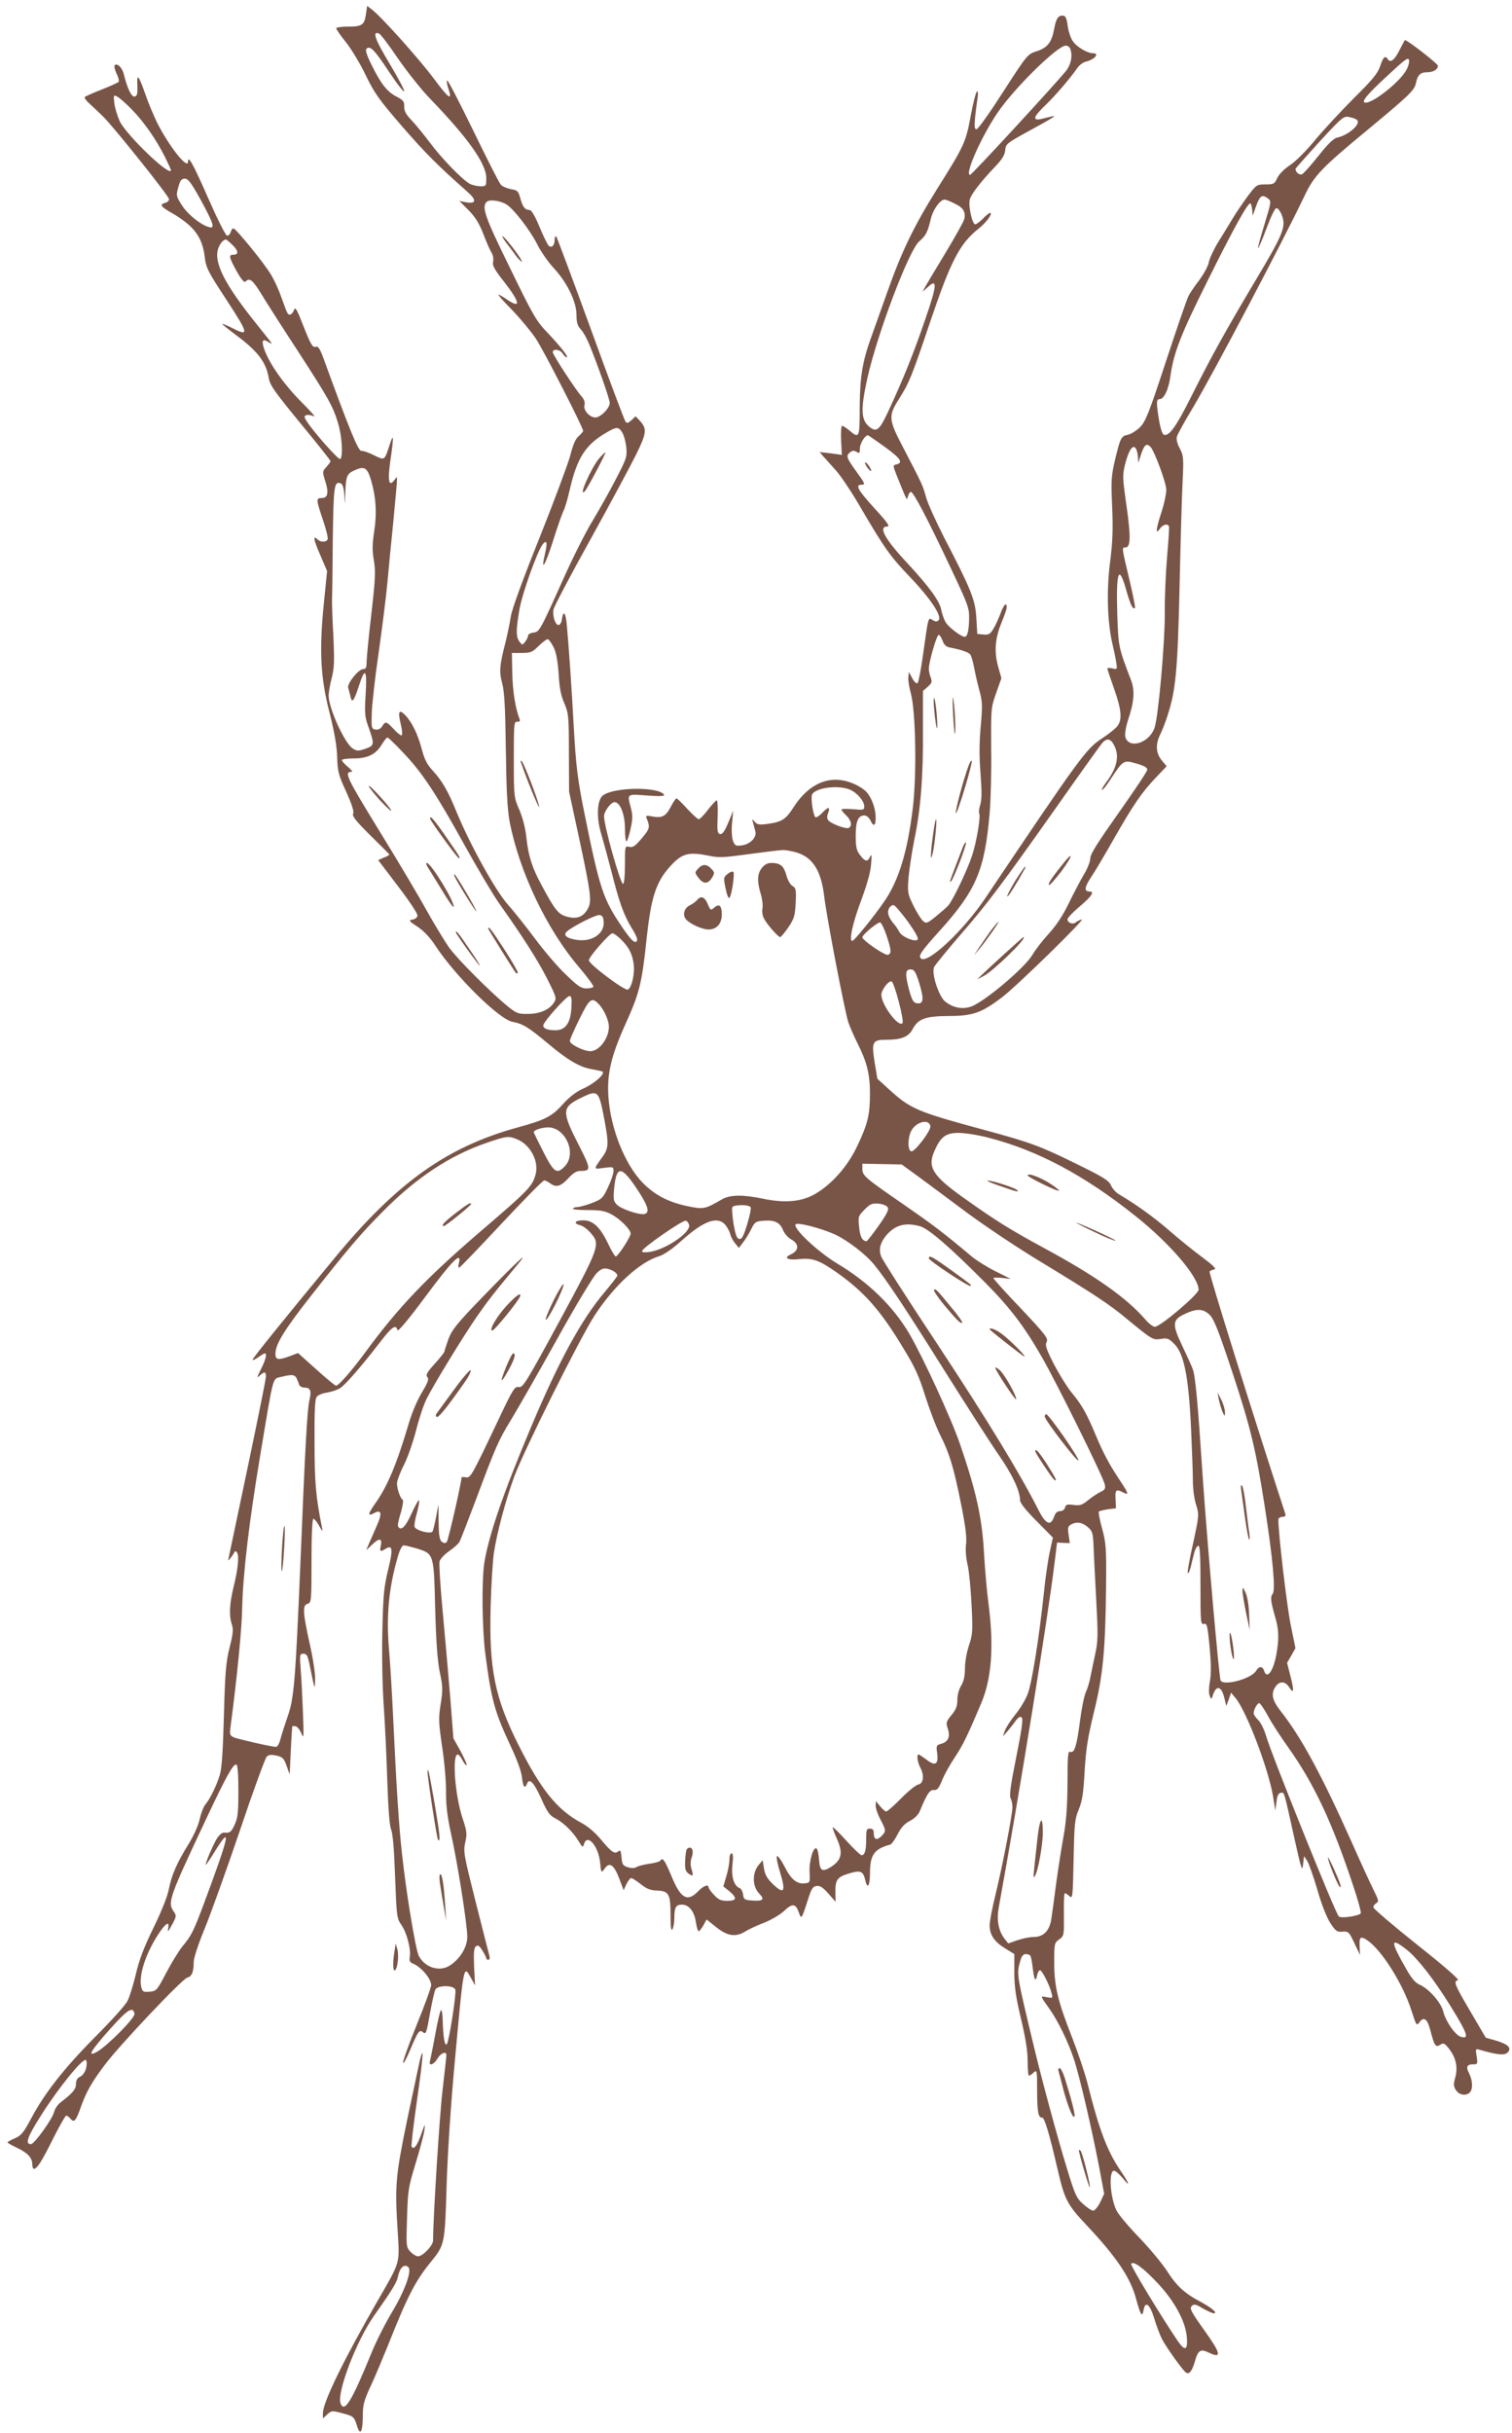
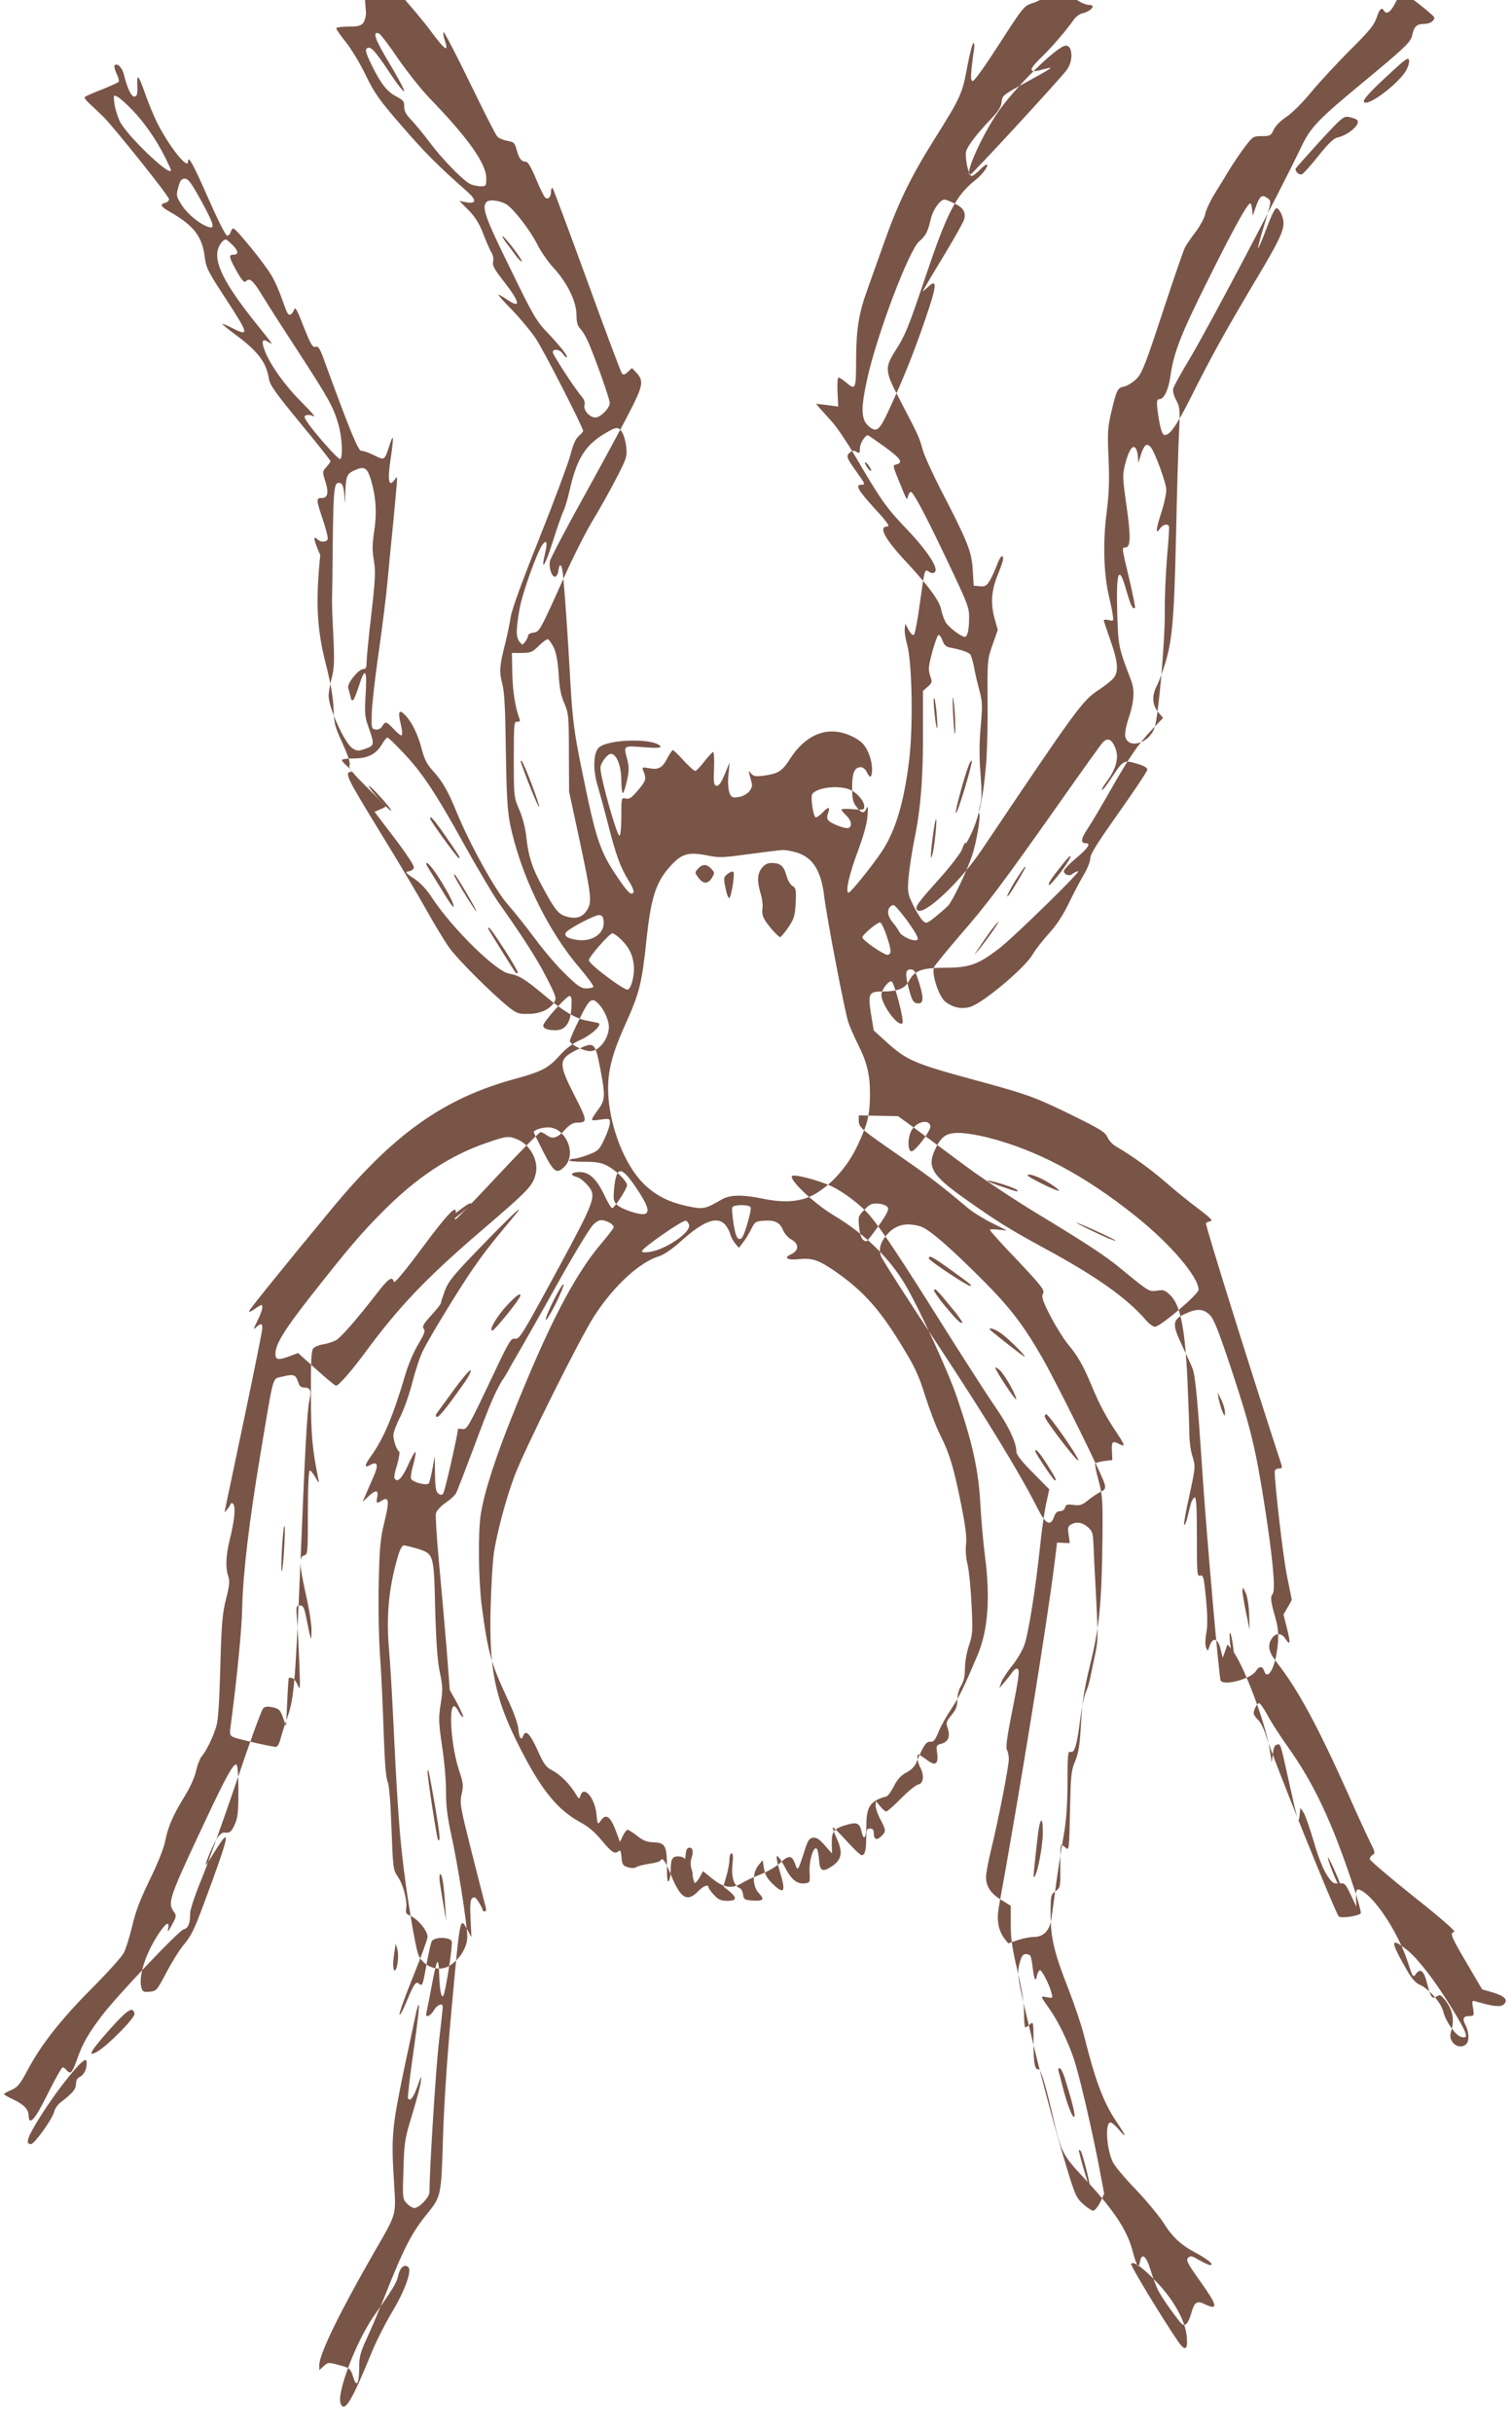
<svg xmlns="http://www.w3.org/2000/svg" version="1.0" width="796pt" height="1280pt" viewBox="0 0 796 1280" preserveAspectRatio="xMidYMid meet">
  <g transform="translate(0,1280) scale(0.1,-0.1)" fill="#795548" stroke="none">
-     <path d="M1927 12729 c-8 -60 -20 -69 -93 -69 -35 0 -64 -4 -64 -9 0 -5 23 -38 51 -73 28 -35 75 -112 104 -173 47 -97 71 -130 192 -270 123 -141 183 -202 346 -346 47 -42 44 -63 -10 -53 l-35 7 49 -49 c35 -36 56 -69 77 -124 16 -41 35 -86 43 -98 9 -14 12 -34 9 -48 -5 -20 6 -41 59 -108 84 -108 89 -143 13 -91 -20 14 -40 25 -44 25 -4 0 28 -37 73 -82 44 -46 99 -112 123 -148 39 -57 250 -469 250 -487 0 -4 -11 -16 -24 -28 -16 -13 -30 -46 -44 -102 -12 -44 -85 -240 -162 -433 -89 -222 -145 -375 -151 -414 -5 -34 -18 -95 -28 -136 -31 -121 -34 -152 -17 -216 12 -45 16 -131 19 -349 3 -218 8 -312 20 -378 51 -263 196 -568 366 -766 44 -52 78 -98 75 -103 -3 -4 -20 -8 -38 -8 -27 0 -45 13 -107 73 -42 39 -114 124 -161 187 -47 63 -112 145 -145 182 -64 72 -198 313 -268 483 -46 113 -77 167 -127 221 -30 33 -44 60 -57 111 -21 80 -53 146 -89 182 -32 32 -38 18 -22 -50 7 -27 9 -53 5 -57 -3 -4 -22 10 -41 31 -40 43 -45 44 -62 16 -8 -13 -21 -19 -35 -17 -21 3 -22 8 -20 83 1 44 17 190 37 325 19 135 40 301 46 370 6 69 20 212 31 319 10 107 19 203 19 215 0 20 0 20 -14 0 -29 -38 -36 -4 -21 101 19 131 18 152 -4 84 -27 -83 -25 -82 -82 -54 -27 14 -57 24 -66 23 -16 -3 -59 100 -203 495 -15 40 -26 57 -35 53 -19 -7 -27 6 -71 117 -29 76 -40 94 -45 79 -10 -27 -26 -35 -35 -20 -5 7 -18 43 -31 79 -12 36 -37 93 -57 125 -32 55 -178 235 -196 242 -5 2 -11 -6 -15 -17 -3 -12 -12 -21 -19 -21 -8 0 -52 88 -101 200 -77 175 -105 226 -105 190 0 -46 -100 80 -163 205 -19 39 -47 106 -62 150 -36 102 -45 112 -42 45 2 -44 -1 -55 -14 -58 -17 -3 -38 41 -57 117 -8 35 -35 61 -48 48 -4 -4 0 -23 9 -43 10 -19 15 -39 12 -44 -2 -4 -42 -22 -87 -40 -46 -18 -87 -36 -91 -40 -5 -4 7 -20 25 -36 18 -16 50 -47 73 -69 61 -62 345 -417 345 -433 0 -8 -9 -16 -20 -19 -31 -8 -24 -20 27 -49 124 -71 168 -129 181 -237 7 -57 17 -76 116 -227 116 -178 119 -192 27 -145 -28 14 -51 23 -51 21 0 -3 33 -29 73 -59 114 -85 158 -142 172 -226 6 -38 31 -72 166 -237 88 -106 159 -196 159 -200 0 -4 -10 -18 -22 -31 -21 -23 -21 -25 -6 -73 20 -62 14 -90 -18 -90 -31 0 -30 -8 6 -115 17 -50 28 -95 25 -102 -6 -16 -37 -17 -53 -1 -26 26 -21 -3 14 -82 l36 -84 -17 -170 c-25 -249 -18 -390 30 -576 25 -99 38 -172 40 -231 2 -78 7 -96 48 -185 30 -67 42 -104 36 -115 -6 -12 15 -39 91 -114 55 -54 100 -99 100 -101 0 -2 -13 -10 -30 -16 l-29 -13 105 -138 c61 -80 104 -145 102 -155 -2 -9 -14 -19 -27 -20 -21 -3 -18 -8 28 -38 33 -22 67 -58 95 -102 105 -159 335 -386 405 -398 54 -10 83 -28 186 -114 102 -86 168 -125 231 -135 21 -4 45 -9 53 -11 24 -8 -37 -64 -99 -91 -36 -16 -72 -44 -104 -79 -59 -67 -94 -85 -236 -124 -375 -102 -640 -290 -969 -689 -267 -323 -431 -526 -431 -534 0 -5 13 1 29 12 16 12 32 21 35 21 13 0 5 -33 -20 -83 -22 -44 -23 -49 -7 -34 26 23 33 22 33 -5 0 -13 -43 -225 -95 -473 -52 -247 -97 -461 -100 -475 -5 -24 -5 -24 9 -6 9 10 17 24 20 30 3 7 8 7 14 -2 12 -18 5 -87 -19 -184 -21 -86 -24 -150 -8 -195 8 -25 6 -49 -12 -119 -19 -76 -24 -128 -30 -354 -5 -185 -11 -280 -21 -315 -17 -58 -53 -131 -78 -160 -9 -11 -22 -45 -29 -76 -7 -33 -31 -86 -58 -130 -62 -100 -89 -162 -104 -237 -7 -38 -39 -118 -81 -204 -50 -102 -76 -170 -93 -245 -14 -57 -33 -120 -44 -140 -10 -21 -86 -105 -169 -188 -162 -163 -268 -297 -339 -432 -39 -73 -52 -88 -84 -102 -22 -9 -39 -19 -39 -22 0 -3 23 -16 51 -29 56 -27 79 -52 79 -87 0 -13 4 -23 8 -23 17 0 41 37 101 158 34 67 65 122 70 122 5 0 14 -7 21 -15 20 -24 29 -15 55 58 28 80 57 132 129 227 76 101 406 450 432 456 24 6 34 30 34 84 0 19 25 95 56 170 31 74 114 306 185 514 70 209 135 386 143 394 11 11 23 12 52 6 33 -8 39 -15 53 -54 l16 -45 6 125 c3 69 7 126 8 128 0 2 8 2 18 0 9 -2 22 -19 30 -38 12 -31 13 -19 8 110 -3 80 -8 182 -12 228 -6 78 -5 82 15 82 17 0 22 -10 32 -58 6 -31 15 -73 19 -92 9 -34 9 -33 10 18 1 28 -12 113 -29 187 -36 163 -38 201 -10 208 19 5 20 14 20 226 0 137 4 221 10 221 5 0 19 -17 30 -37 16 -29 20 -32 16 -13 -33 163 -40 239 -40 451 -1 170 2 230 12 241 7 9 32 19 55 22 23 4 54 14 69 24 27 18 106 108 209 241 62 81 84 96 91 64 2 -12 54 49 151 180 139 187 189 237 173 172 -4 -14 -3 -25 1 -24 5 0 104 104 222 230 118 126 219 229 226 229 6 0 20 -7 31 -15 31 -24 56 -17 95 25 26 29 45 40 65 40 57 0 56 9 -11 140 -87 170 -87 194 7 241 94 47 99 44 125 -86 29 -150 29 -174 -5 -221 -49 -68 -49 -66 7 -58 49 6 51 6 51 -17 0 -13 -13 -52 -29 -85 -27 -58 -33 -63 -85 -83 -31 -12 -65 -21 -76 -21 -10 0 -21 -4 -24 -8 -3 -5 32 -8 77 -8 65 0 91 -4 123 -21 48 -25 104 -81 104 -103 0 -18 -67 -120 -78 -120 -5 0 -22 28 -38 62 -43 91 -81 128 -133 128 -45 0 -55 -16 -16 -26 14 -3 39 -22 56 -42 51 -58 45 -73 -167 -465 -175 -322 -191 -348 -213 -344 -21 4 -30 -9 -107 -172 -142 -299 -146 -306 -171 -303 -13 2 -23 2 -23 0 -2 -34 -70 -332 -78 -340 -8 -8 -15 -8 -27 2 -11 9 -15 35 -16 104 l-1 91 -12 -65 c-7 -36 -15 -70 -19 -77 -9 -15 -87 5 -94 24 -3 7 2 41 12 74 9 34 14 63 11 66 -3 3 -21 -29 -40 -71 -32 -70 -55 -92 -70 -67 -4 5 3 38 14 72 10 35 15 66 10 69 -13 8 -30 57 -30 86 0 13 16 57 36 96 20 39 49 122 65 185 16 63 41 137 55 164 38 76 188 321 262 429 59 85 90 125 219 280 68 81 -10 9 -184 -171 -137 -141 -163 -174 -182 -223 -11 -31 -21 -61 -21 -66 0 -4 -23 -34 -51 -64 -41 -46 -49 -59 -39 -71 9 -11 3 -27 -29 -81 -23 -37 -52 -106 -66 -153 -67 -226 -115 -341 -182 -434 -37 -53 -38 -66 -3 -47 38 21 43 -2 14 -66 -14 -32 -33 -75 -41 -94 l-15 -35 29 27 c39 38 56 37 48 -2 -7 -33 -4 -36 25 -18 37 23 40 -2 13 -112 -22 -90 -26 -136 -30 -320 -3 -125 0 -289 7 -390 7 -96 15 -276 19 -400 5 -151 12 -235 20 -255 9 -20 16 -104 21 -248 8 -212 9 -219 34 -255 28 -41 51 -129 43 -169 -3 -18 1 -27 17 -33 45 -19 96 -80 96 -114 0 -11 -34 -105 -76 -208 -42 -103 -74 -193 -72 -200 3 -7 19 24 37 67 40 96 49 109 66 95 18 -15 20 -9 40 105 10 55 22 108 27 118 12 24 96 24 105 0 7 -18 -32 -266 -44 -286 -11 -17 -20 36 -22 117 -1 41 -5 66 -10 60 -5 -5 -18 -63 -30 -129 -12 -66 -25 -128 -27 -137 -9 -30 20 -21 39 12 18 30 47 41 47 18 0 -7 -9 -89 -20 -183 -16 -133 -50 -673 -50 -792 0 -26 -54 -83 -79 -83 -10 0 -28 11 -40 24 -23 24 -23 29 -18 178 4 143 7 162 44 283 22 72 43 150 47 175 5 43 5 42 -17 -19 -22 -62 -39 -82 -50 -64 -3 5 10 116 29 248 32 226 37 294 15 209 -5 -22 -35 -163 -67 -314 -62 -301 -66 -346 -50 -595 10 -165 14 -152 -103 -354 -183 -318 -291 -539 -291 -597 l0 -27 23 21 c22 20 25 21 76 7 63 -16 65 -18 81 -69 17 -53 30 -29 30 55 0 56 6 80 41 155 23 49 63 145 91 214 104 262 144 339 226 440 73 90 74 93 83 395 5 166 21 418 43 655 48 526 46 515 86 443 l21 -38 -5 97 c-3 75 -1 100 9 108 11 9 18 5 35 -22 11 -18 20 -36 20 -40 0 -5 5 -8 11 -8 7 0 9 9 5 23 -3 12 -36 139 -72 282 -62 246 -65 263 -55 311 11 46 9 59 -13 126 -41 122 -57 338 -26 338 5 0 17 -14 25 -31 9 -17 19 -28 22 -26 3 3 -12 36 -32 74 l-38 68 -17 220 c-10 121 -28 325 -40 453 -12 128 -19 243 -16 257 3 13 26 38 51 55 25 17 49 39 54 49 6 10 44 109 86 220 104 279 119 313 185 421 32 52 140 241 240 420 99 179 195 338 212 353 23 22 36 27 57 22 28 -7 51 -23 51 -36 0 -4 -31 -44 -68 -88 -121 -143 -241 -363 -386 -708 -147 -348 -223 -571 -246 -713 -15 -96 -12 -349 5 -481 32 -244 49 -304 132 -482 36 -76 58 -137 61 -168 5 -49 15 -62 26 -34 12 33 35 11 74 -74 34 -77 46 -93 79 -109 43 -23 91 -71 121 -121 19 -31 20 -32 27 -11 17 55 75 -11 84 -97 6 -57 6 -58 23 -35 26 38 49 24 77 -48 l24 -64 15 32 c9 18 20 32 25 32 5 0 28 -15 50 -32 31 -25 52 -33 86 -34 62 -2 71 -18 71 -128 0 -63 3 -86 10 -76 5 8 10 34 10 57 0 59 8 73 40 73 37 0 66 -36 74 -95 4 -25 10 -45 14 -45 4 0 15 14 25 31 l17 31 51 -41 c59 -47 102 -53 153 -22 17 11 62 32 99 46 38 15 85 43 105 62 43 41 61 39 77 -7 14 -39 14 -40 48 65 18 58 26 71 46 73 18 3 33 -7 62 -40 l38 -43 -1 52 c-1 64 10 79 75 98 57 17 72 11 82 -36 11 -50 25 -32 25 34 0 100 22 130 107 153 7 2 24 26 38 53 18 36 36 56 64 71 24 12 44 31 53 51 38 92 53 114 74 112 18 -2 26 8 44 52 12 30 43 85 68 122 41 62 64 108 139 286 53 127 66 294 38 512 -9 66 -20 192 -25 280 -10 180 -41 320 -125 565 -46 135 -194 456 -267 582 -86 146 -215 272 -381 371 -103 62 -241 192 -217 207 15 9 134 -22 205 -54 65 -30 161 -103 206 -158 62 -75 160 -222 374 -563 114 -181 241 -379 282 -438 72 -103 113 -191 113 -239 0 -15 29 -52 87 -110 l86 -87 -16 -73 c-9 -40 -24 -140 -32 -223 -25 -234 -62 -465 -84 -525 -11 -30 -41 -80 -66 -110 -24 -30 -49 -68 -55 -85 l-10 -30 23 26 c12 14 32 39 43 55 16 21 25 26 33 18 8 -7 0 -64 -29 -208 -29 -143 -37 -203 -30 -216 6 -10 10 -32 10 -48 0 -38 -54 -317 -91 -467 -16 -66 -29 -134 -29 -153 0 -50 24 -87 80 -121 l50 -31 0 -97 c0 -77 8 -129 35 -243 24 -101 35 -169 35 -222 0 -43 3 -78 7 -78 3 0 15 7 25 17 17 15 18 12 18 -98 0 -109 7 -143 26 -139 12 3 38 -84 80 -265 39 -168 50 -190 153 -300 155 -164 230 -274 260 -382 25 -92 34 -107 41 -68 9 52 32 36 56 -40 11 -38 30 -88 41 -110 23 -44 110 -166 127 -177 17 -11 32 9 46 57 17 61 30 70 74 48 70 -33 64 -5 -24 118 -69 97 -79 115 -66 127 12 12 20 11 58 -12 25 -14 51 -26 58 -26 23 0 -9 28 -70 61 -84 44 -127 84 -177 163 -25 38 -91 118 -147 176 -56 58 -110 122 -119 143 -33 69 -41 207 -12 207 7 0 27 -17 44 -37 43 -53 39 -34 -9 36 -71 104 -114 218 -174 458 -14 56 -51 165 -81 242 -76 193 -95 271 -95 397 0 99 1 103 26 121 26 19 26 21 25 131 -1 62 1 112 5 112 4 0 15 -7 25 -16 16 -14 17 -4 21 193 4 189 6 213 27 263 18 44 25 85 31 200 7 117 16 177 49 312 48 196 60 321 64 658 2 208 0 231 -21 309 -13 46 -20 86 -17 89 3 3 24 8 48 12 l42 5 -2 48 c-3 49 3 55 39 36 31 -17 30 -7 -7 49 -62 92 -95 153 -136 251 -48 115 -74 161 -129 227 -22 27 -63 93 -91 146 -41 81 -48 101 -39 118 10 18 -5 38 -134 175 -81 84 -146 157 -146 161 0 3 20 4 46 1 l45 -5 -78 39 c-43 21 -101 57 -130 81 -150 126 -202 165 -358 273 -203 140 -215 150 -215 186 l0 27 103 -2 104 -2 84 -61 c46 -34 161 -119 256 -190 94 -70 272 -189 395 -263 269 -163 362 -224 451 -299 134 -110 136 -111 178 -105 34 6 42 3 72 -27 50 -51 74 -169 87 -434 5 -115 10 -243 10 -284 0 -42 7 -98 17 -127 16 -53 16 -55 -16 -204 -19 -83 -31 -153 -28 -156 3 -4 11 14 17 37 5 24 14 57 18 73 4 16 13 31 20 34 9 3 12 -44 12 -206 0 -198 1 -210 18 -205 16 4 19 -8 30 -120 8 -87 9 -142 2 -180 -6 -31 -7 -64 -2 -77 9 -23 9 -23 20 9 17 47 43 38 57 -19 l11 -45 13 35 12 35 25 -30 c58 -72 172 -372 196 -515 l12 -75 6 45 c3 31 10 46 22 48 20 4 16 15 70 -228 38 -172 44 -190 48 -150 l5 45 17 -25 c9 -14 33 -83 54 -154 23 -80 50 -147 69 -175 27 -41 35 -46 63 -43 31 2 34 -1 62 -60 l30 -63 -2 42 c-3 53 4 59 38 37 76 -50 188 -227 234 -369 27 -84 28 -85 45 -61 21 28 40 13 54 -41 23 -87 28 -95 52 -81 18 12 23 10 45 -17 38 -47 50 -98 36 -152 -11 -39 -10 -49 3 -69 17 -26 53 -32 73 -12 17 17 15 63 -3 99 -19 35 -13 49 21 49 23 0 24 2 18 42 -7 40 -6 41 17 34 93 -27 129 -30 146 -14 23 24 4 43 -62 63 l-53 15 -77 131 c-87 148 -95 166 -70 171 11 2 -63 67 -214 187 -127 101 -231 190 -231 197 0 7 7 17 16 22 14 8 12 16 -15 70 -17 34 -69 147 -115 251 -160 357 -266 553 -376 692 -43 55 -50 90 -24 127 20 29 50 28 70 -3 26 -40 28 -22 8 56 l-18 71 22 38 22 39 -25 123 c-20 97 -65 480 -65 553 0 8 9 15 21 15 15 0 19 5 15 18 -165 505 -404 1268 -398 1273 4 4 15 9 25 11 13 2 -5 20 -65 65 -46 34 -124 97 -173 140 -81 70 -174 137 -261 188 -18 10 -38 32 -45 49 -12 26 -39 43 -184 114 -191 94 -241 112 -481 177 -361 98 -389 110 -507 217 l-58 53 -15 90 c-16 106 -11 115 65 115 75 0 114 16 134 53 31 58 66 71 192 72 127 0 173 17 280 98 78 59 446 419 420 410 -11 -3 -26 -10 -32 -16 -16 -12 -43 -2 -43 17 0 7 29 38 64 67 63 53 80 79 52 79 -30 0 -27 23 10 78 21 31 73 120 117 197 103 181 148 246 220 322 l59 62 -26 31 c-31 38 -34 85 -7 138 10 20 28 66 39 102 42 129 52 236 62 675 5 231 12 480 16 552 6 123 5 136 -15 174 -14 26 -19 49 -15 62 3 12 41 81 84 152 109 183 476 880 589 1117 49 104 91 147 326 341 221 183 252 212 259 249 9 44 24 58 60 58 32 0 56 15 56 34 -1 12 -168 141 -174 135 -2 -2 -15 -28 -30 -56 -25 -50 -47 -66 -61 -43 -12 20 -24 9 -39 -38 -13 -38 -39 -70 -137 -167 -66 -66 -159 -166 -205 -221 -48 -59 -105 -115 -133 -133 -29 -19 -56 -46 -66 -66 -15 -33 -19 -35 -63 -35 -46 0 -48 -2 -94 -63 -25 -34 -61 -87 -79 -117 -18 -30 -52 -86 -76 -124 -23 -38 -45 -85 -49 -105 -3 -20 -26 -61 -49 -93 -24 -31 -50 -69 -58 -85 -8 -15 -61 -169 -118 -342 -90 -274 -108 -319 -137 -348 -19 -19 -47 -36 -63 -40 -37 -7 -41 -16 -69 -133 -20 -85 -21 -110 -15 -245 5 -116 3 -180 -10 -285 -20 -153 -16 -318 11 -435 9 -38 19 -85 21 -104 5 -32 4 -34 -21 -27 -14 3 -26 3 -26 -1 0 -5 16 -52 35 -106 38 -107 44 -160 19 -195 -8 -12 -46 -43 -83 -67 -84 -55 -116 -100 -613 -839 -117 -174 -307 -351 -340 -318 -14 14 0 35 96 142 195 215 240 321 266 621 6 69 10 222 8 340 -1 211 -1 215 26 292 l28 79 -18 64 c-21 79 -15 148 20 232 14 34 26 68 26 77 0 30 -16 14 -33 -33 -10 -26 -26 -62 -37 -80 -17 -28 -25 -33 -53 -30 l-32 3 -5 85 c-6 96 -27 148 -171 425 -42 83 -85 177 -94 210 -17 63 -20 68 -122 264 -76 145 -77 163 -19 254 51 80 67 118 161 398 111 328 157 417 258 497 41 32 76 82 59 82 -4 0 -21 -13 -37 -30 -16 -16 -34 -30 -41 -30 -16 0 -38 102 -28 132 8 28 60 95 130 168 39 41 54 64 56 90 3 33 8 37 127 102 130 71 152 85 111 74 -67 -18 -80 -19 -80 -4 0 8 24 37 54 65 50 48 128 138 169 197 10 14 30 29 45 32 45 11 73 44 36 44 -29 0 -84 32 -105 62 -12 16 -24 53 -28 81 -4 35 -11 53 -21 54 -27 5 -40 -12 -50 -68 -13 -72 -36 -101 -94 -119 -46 -15 -49 -18 -174 -212 -70 -109 -133 -198 -141 -198 -11 0 -12 14 -7 68 4 37 10 82 13 100 3 17 1 32 -3 32 -5 0 -20 -57 -33 -126 -26 -142 -34 -160 -177 -387 -123 -197 -188 -331 -264 -547 -34 -96 -73 -205 -86 -241 -44 -123 -57 -205 -58 -361 0 -162 -2 -167 -54 -123 -17 14 -34 25 -39 25 -4 0 -7 -34 -5 -76 l4 -77 -58 8 -59 7 20 -24 c12 -12 41 -46 66 -73 25 -28 78 -107 118 -175 138 -236 166 -275 271 -385 111 -116 171 -208 151 -228 -9 -9 -16 -8 -31 1 -24 15 -22 22 -50 -178 -11 -79 -24 -148 -29 -153 -6 -6 -17 5 -28 24 l-18 34 -3 -27 c-2 -14 4 -52 13 -85 26 -93 32 -433 10 -608 -27 -223 -73 -374 -146 -482 -54 -80 -162 -213 -172 -213 -19 0 2 95 49 220 30 81 48 146 50 185 4 47 2 55 -6 37 -12 -28 -27 -25 -54 12 -17 22 -21 42 -21 100 0 77 13 106 46 106 11 0 24 -11 31 -25 17 -37 28 -31 28 15 0 45 -21 104 -48 133 -25 28 -86 57 -135 63 -92 13 -181 -37 -248 -141 -43 -67 -62 -79 -142 -90 -40 -5 -51 -3 -64 12 -14 17 -14 16 -8 -7 4 -14 9 -34 12 -45 7 -30 -26 -65 -69 -72 -34 -5 -38 -3 -49 23 -6 17 -9 56 -5 94 l6 65 -26 -63 c-19 -45 -31 -62 -43 -60 -14 3 -16 17 -13 91 2 48 0 87 -5 87 -4 -1 -25 -23 -46 -50 -21 -28 -43 -50 -48 -50 -6 0 -33 25 -61 55 -27 30 -53 55 -57 55 -3 0 -17 -20 -30 -45 -26 -50 -46 -60 -98 -50 -32 6 -35 4 -28 -12 18 -44 16 -53 -26 -103 -35 -41 -47 -50 -66 -45 -23 5 -23 5 -23 -95 0 -57 -4 -100 -10 -100 -14 0 -100 305 -100 356 0 25 36 74 55 74 30 0 55 -64 55 -139 0 -40 4 -70 9 -67 4 3 14 33 21 67 11 49 11 71 2 106 -21 79 -24 76 84 68 67 -5 94 -4 90 4 -27 43 -261 41 -321 -3 -32 -23 -37 -117 -9 -206 12 -41 36 -129 53 -195 41 -163 65 -229 107 -298 24 -38 33 -62 26 -69 -12 -12 -31 7 -81 81 -94 139 -114 196 -190 572 -40 194 -49 266 -61 486 -11 203 -26 418 -36 526 -6 66 -19 79 -26 28 -1 -14 -9 -26 -15 -29 -18 -5 -36 47 -29 82 3 15 91 183 196 371 104 188 212 389 240 446 55 112 57 134 17 177 l-21 22 -21 -20 c-18 -16 -24 -18 -32 -8 -6 7 -88 227 -183 488 -95 261 -177 479 -181 485 -5 5 -9 -2 -9 -17 0 -30 -17 -45 -32 -30 -6 6 -28 51 -48 99 -21 52 -42 88 -51 88 -25 1 -36 14 -49 59 -11 41 -15 45 -50 51 -21 4 -45 14 -53 23 -9 9 -74 138 -146 286 -72 148 -134 267 -137 263 -3 -3 -1 -22 6 -41 23 -69 4 -57 -72 45 -75 102 -278 329 -329 368 l-26 20 -6 -40z m169 -238 c48 -69 123 -164 169 -211 198 -205 295 -341 295 -417 0 -42 -1 -43 -32 -43 -18 1 -43 6 -56 14 -39 21 -150 136 -209 216 -31 41 -74 94 -96 117 -30 31 -40 50 -39 73 1 25 -5 33 -37 50 -51 25 -84 66 -132 163 -27 53 -37 83 -30 90 19 19 41 -3 118 -119 42 -64 79 -111 81 -104 2 6 -33 72 -78 147 -76 126 -92 171 -55 157 8 -3 54 -63 101 -133z m3538 53 c14 -36 5 -82 -21 -116 -61 -75 -497 -548 -506 -548 -30 0 58 199 144 326 88 130 316 354 360 354 9 0 20 -7 23 -16z m1766 -119 c-39 -62 -169 -165 -210 -165 -28 0 1 37 108 136 102 95 117 106 120 86 2 -12 -6 -38 -18 -57z m-6704 -203 c62 -64 126 -155 173 -249 17 -34 31 -65 31 -68 0 -41 -235 184 -270 258 -12 27 -25 69 -28 94 -5 44 -4 45 16 34 12 -6 47 -37 78 -69z m6448 -53 c23 -21 -46 -81 -105 -93 -18 -4 -49 -34 -98 -96 -40 -50 -79 -94 -87 -97 -14 -5 -33 11 -34 28 0 3 57 67 126 143 121 131 128 137 158 130 17 -3 35 -10 40 -15z m-6086 -423 c68 -125 76 -152 40 -140 -44 13 -110 67 -139 112 -33 52 -33 53 -18 105 8 28 15 37 32 37 18 0 34 -22 85 -114z m5617 10 c19 -14 18 -17 -18 -136 -21 -67 -36 -124 -34 -126 2 -2 22 44 44 103 24 65 45 108 53 108 8 0 21 -17 29 -39 22 -59 7 -97 -142 -346 -161 -271 -229 -394 -335 -605 -79 -158 -118 -213 -145 -202 -8 3 -18 34 -25 75 -15 92 -15 112 2 112 24 0 48 50 58 123 17 121 54 217 195 499 132 266 210 408 225 408 4 0 8 -15 10 -32 l3 -33 14 40 c23 66 34 75 66 51z m-4008 -32 c38 -24 122 -133 159 -205 19 -39 59 -97 89 -129 71 -77 120 -177 120 -247 0 -39 5 -57 22 -75 13 -13 35 -53 49 -89 45 -111 104 -280 104 -299 0 -24 -38 -66 -67 -75 -31 -9 -74 34 -66 64 4 14 -2 30 -14 44 -32 35 -153 221 -153 234 0 20 39 15 52 -7 7 -11 17 -20 21 -20 13 0 -30 55 -99 128 -60 62 -76 89 -199 342 -133 270 -150 321 -123 348 14 14 72 7 105 -14z m2359 5 c45 -21 60 -45 50 -83 -3 -12 -48 -93 -100 -179 -52 -86 -100 -166 -107 -179 l-12 -23 27 24 c52 49 50 13 -14 -172 -61 -178 -115 -312 -195 -484 -45 -96 -60 -108 -96 -80 -47 36 -49 92 -13 256 52 234 219 674 273 721 35 30 45 49 61 117 11 49 49 103 73 103 6 0 30 -9 53 -21z m-3804 -216 c33 -31 36 -53 8 -53 -28 0 -25 -12 16 -87 26 -46 40 -61 47 -54 21 21 36 10 83 -66 26 -43 109 -173 185 -289 167 -257 192 -301 218 -388 22 -70 28 -180 12 -191 -9 -5 -139 141 -175 197 -16 24 -16 29 -3 34 9 3 26 0 39 -6 13 -7 -15 25 -61 71 -89 88 -168 198 -197 274 -19 50 -13 66 16 47 11 -7 20 -11 20 -8 0 2 -34 45 -76 97 -173 215 -232 331 -204 405 10 25 26 43 39 44 3 0 18 -12 33 -27z m2053 -987 c9 -14 19 -49 22 -78 5 -51 2 -60 -57 -173 -34 -66 -89 -163 -121 -216 -33 -53 -100 -186 -149 -295 -128 -285 -130 -288 -162 -292 -16 -2 -28 -9 -28 -16 0 -7 -7 -21 -15 -32 -15 -19 -15 -19 -30 0 -19 25 -19 61 0 172 15 84 92 299 121 339 22 29 27 11 14 -44 -25 -106 -1 -70 40 59 23 74 49 147 56 161 8 15 23 66 34 115 38 164 82 233 187 295 59 35 68 35 88 5z m1383 -77 c84 -61 98 -83 62 -92 -20 -5 -20 -5 1 -59 57 -141 53 -133 59 -109 3 12 10 23 15 23 13 2 87 -139 211 -402 90 -190 97 -209 96 -263 -1 -65 -9 -97 -23 -97 -19 0 -85 50 -101 77 -9 16 -19 45 -23 66 -9 46 -64 121 -176 242 -121 129 -157 195 -108 195 16 0 1 22 -71 100 -85 94 -99 120 -64 120 21 0 19 5 -31 74 -50 70 -52 78 -29 97 12 9 20 10 33 2 15 -10 18 -7 18 18 0 26 27 69 42 69 3 0 43 -28 89 -61z m1400 -1 c23 -29 82 -190 82 -225 0 -21 -11 -73 -25 -116 -30 -92 -33 -123 -9 -89 15 22 39 29 48 14 2 -4 -2 -77 -10 -162 -7 -85 -13 -220 -12 -300 1 -146 -33 -533 -53 -596 -26 -83 -137 -118 -155 -50 -3 15 3 51 15 89 32 94 36 154 16 207 -67 175 -67 178 -73 346 -7 233 8 271 49 123 21 -72 33 -98 44 -87 3 3 -11 71 -30 152 -40 168 -40 166 -20 166 27 0 29 54 6 216 -22 154 -22 164 -7 225 19 73 41 104 56 79 5 -8 10 -28 11 -45 l1 -30 12 35 c13 42 24 60 35 60 5 0 13 -6 19 -12z m-4105 -173 c26 -87 32 -174 17 -270 -10 -65 -11 -100 -2 -152 10 -58 8 -100 -13 -283 -14 -118 -25 -232 -25 -252 0 -30 -4 -38 -18 -38 -24 0 -85 -75 -79 -98 3 -9 8 -30 12 -46 8 -38 18 -26 45 57 32 100 43 86 35 -45 -6 -101 -5 -119 15 -173 32 -91 32 -97 -16 -114 -38 -13 -44 -13 -68 2 -42 28 -126 212 -126 278 0 15 7 56 16 91 14 53 15 89 9 223 -5 88 -8 176 -7 195 1 19 3 160 4 312 4 283 7 308 42 295 10 -4 16 -24 19 -64 3 -55 3 -54 5 17 3 84 8 98 49 116 51 23 66 15 86 -51z m3009 -845 c7 -21 18 -32 36 -36 63 -12 100 -25 110 -37 5 -6 14 -37 20 -67 5 -30 18 -85 28 -122 16 -59 17 -79 7 -190 -8 -88 -8 -160 -1 -248 7 -91 7 -134 -1 -162 -7 -21 -9 -42 -6 -47 9 -15 -14 -151 -37 -221 -24 -74 -101 -236 -126 -264 -9 -10 -39 -36 -66 -58 -46 -37 -50 -38 -68 -22 -10 10 -33 46 -50 81 -29 60 -31 68 -25 146 4 45 18 136 31 202 33 156 47 333 45 580 l0 200 25 22 c22 19 24 26 16 48 -6 15 -10 36 -10 47 0 35 41 178 52 178 5 0 14 -14 20 -30z m-2047 -36 c13 -27 21 -70 26 -139 4 -73 12 -115 30 -155 22 -52 24 -67 24 -260 l1 -205 52 -241 c66 -308 69 -339 43 -381 -24 -39 -59 -50 -111 -34 -41 12 -60 36 -127 161 -52 95 -71 155 -82 255 -5 50 -20 105 -37 145 -28 64 -29 67 -29 265 0 187 1 200 18 198 13 -1 17 4 12 15 -22 57 -36 146 -38 239 l-2 108 52 0 c47 0 56 4 90 38 21 20 42 36 48 34 5 -2 19 -21 30 -43z m-794 -552 c100 -104 173 -214 324 -487 70 -126 152 -264 181 -305 125 -176 205 -301 254 -398 50 -99 51 -104 36 -127 -24 -37 -74 -59 -137 -59 -51 -1 -60 3 -105 39 -93 76 -267 250 -311 312 -24 35 -76 120 -115 190 -39 71 -151 260 -251 422 -177 289 -187 310 -144 311 5 0 -5 12 -22 26 -17 14 -31 30 -31 35 0 5 28 9 63 9 73 0 117 22 148 75 12 19 24 35 29 35 4 0 41 -35 81 -78z m3744 38 c30 -57 16 -120 -43 -198 -14 -18 -23 -35 -20 -38 3 -2 24 24 47 60 64 97 66 99 134 79 39 -11 57 -21 57 -32 0 -9 -68 -110 -150 -226 -111 -157 -150 -218 -150 -240 0 -16 -15 -55 -34 -86 -19 -32 -54 -99 -79 -150 -30 -63 -65 -116 -104 -159 -33 -36 -72 -86 -87 -112 -40 -69 -255 -250 -325 -274 -45 -15 -94 -6 -135 27 -34 27 -74 150 -58 182 6 12 66 85 132 162 149 171 222 269 514 682 125 178 234 330 242 338 23 23 42 18 59 -15z m-1391 -234 c38 -16 76 -60 76 -89 0 -18 -5 -19 -60 -14 -33 3 -60 2 -60 -2 0 -4 11 -18 25 -31 26 -25 33 -54 14 -65 -13 -9 -93 21 -108 39 -8 9 -8 22 -1 40 12 33 0 33 -30 1 -13 -14 -29 -25 -35 -25 -13 0 -29 105 -19 122 22 35 138 49 198 24z m-295 -327 c95 -22 143 -92 160 -234 13 -111 108 -605 127 -663 9 -26 31 -76 49 -112 49 -97 65 -162 65 -262 0 -111 -11 -159 -65 -273 -49 -106 -131 -201 -220 -254 -71 -43 -161 -52 -279 -27 -107 22 -173 21 -216 -4 -88 -51 -96 -53 -178 -36 -102 21 -173 58 -237 122 -95 97 -170 284 -182 454 -8 119 14 213 86 374 78 172 90 218 116 466 23 210 49 290 122 371 63 70 97 79 205 57 46 -10 78 -9 160 2 119 16 207 27 228 28 8 1 35 -3 59 -9z m601 -368 c39 -55 57 -88 51 -94 -15 -15 -84 15 -97 41 -6 12 -18 30 -26 39 -31 36 -39 62 -28 84 6 11 18 19 25 17 8 -2 41 -41 75 -87z m-1602 1 c6 -62 -59 -108 -139 -97 -57 8 -77 26 -53 46 34 28 150 87 169 85 15 -1 21 -9 23 -34z m1489 -73 c26 -78 27 -95 8 -102 -15 -6 -135 76 -135 92 0 14 82 82 94 78 6 -2 21 -32 33 -68z m-1398 -21 c41 -40 60 -76 67 -130 7 -50 -11 -127 -31 -134 -17 -7 -205 134 -205 154 0 18 109 142 124 142 7 0 27 -14 45 -32z m1571 -232 c25 -82 22 -109 -12 -104 -19 2 -26 15 -40 63 -24 89 -23 115 5 115 20 0 27 -10 47 -74z m-108 -97 c15 -57 24 -107 19 -112 -22 -22 -111 97 -111 150 0 25 38 75 54 70 6 -2 23 -50 38 -108z m-1724 -34 c-5 -78 -32 -115 -84 -115 -42 0 -64 9 -64 25 0 19 122 155 138 155 11 0 13 -14 10 -65z m141 26 c23 -23 46 -65 54 -102 15 -61 -41 -149 -95 -149 -36 0 -108 36 -108 54 0 7 22 58 50 114 52 107 65 117 99 83z m1749 -646 c3 -24 -84 -138 -101 -132 -19 6 -19 69 0 107 25 49 95 66 101 25z m-1954 -26 c60 -47 75 -136 31 -183 -43 -46 -58 -36 -114 73 -28 55 -51 102 -51 105 0 11 43 25 76 25 17 1 43 -8 58 -20z m2259 -34 c258 -66 506 -198 773 -411 183 -145 334 -322 334 -389 0 -24 -202 -195 -230 -195 -10 0 -32 17 -50 38 -99 114 -261 229 -535 377 -182 99 -250 141 -427 267 -158 113 -186 158 -149 242 33 76 60 96 128 96 32 0 102 -11 156 -25z m-2480 -9 c67 -27 113 -112 98 -178 -16 -67 -29 -82 -305 -318 -274 -236 -417 -386 -589 -619 -75 -102 -144 -181 -158 -181 -5 0 -52 39 -104 86 l-96 86 -42 -16 c-62 -23 -77 -21 -77 12 0 50 47 126 185 302 199 253 266 332 385 451 173 174 348 290 540 356 107 37 118 38 163 19z m627 -256 c60 -90 72 -126 46 -136 -23 -9 -124 24 -148 48 -18 18 -20 28 -15 85 12 121 37 122 117 3z m1323 -101 c8 -12 -3 -34 -47 -97 -32 -45 -61 -82 -64 -82 -22 1 -34 23 -39 74 -6 55 -5 58 28 92 29 30 39 34 73 32 22 -2 43 -10 49 -19z m-721 -1 c3 -7 -6 -48 -19 -91 -19 -61 -28 -78 -41 -75 -13 2 -20 22 -30 78 -6 41 -10 81 -7 88 2 7 22 12 49 12 26 0 46 -5 48 -12z m-324 -94 c6 -40 -123 -127 -207 -140 -26 -4 -41 -3 -41 4 0 16 212 163 230 160 8 -2 16 -13 18 -24z m189 4 c11 -13 23 -35 27 -49 3 -15 15 -37 26 -50 l20 -24 22 29 c13 16 32 48 43 70 19 38 23 41 67 44 58 4 84 -9 101 -51 8 -18 26 -38 40 -46 45 -24 45 -59 1 -80 -42 -19 -18 -32 45 -25 69 7 105 -6 200 -73 142 -101 228 -198 348 -398 59 -96 82 -146 114 -250 23 -71 58 -164 79 -205 49 -97 71 -170 110 -365 23 -114 30 -174 26 -207 -4 -28 -1 -73 8 -110 8 -35 17 -130 21 -213 7 -137 5 -155 -14 -212 -12 -35 -21 -88 -21 -120 0 -40 -6 -68 -20 -91 -12 -19 -20 -50 -20 -75 0 -33 -7 -51 -31 -80 -28 -34 -30 -40 -19 -72 14 -42 1 -70 -36 -79 -25 -7 -26 -10 -20 -52 7 -57 -11 -67 -58 -30 -19 14 -37 26 -40 26 -12 0 -6 -42 10 -71 21 -41 15 -83 -12 -87 -11 -2 -52 -34 -89 -72 -38 -39 -74 -70 -79 -70 -6 0 -20 12 -33 28 l-22 27 -1 -25 c0 -14 11 -46 25 -72 30 -57 31 -62 5 -88 -24 -24 -40 -18 -40 16 0 17 -5 24 -20 24 -18 0 -20 -7 -20 -54 0 -61 -7 -86 -24 -86 -6 0 -42 34 -80 76 -37 41 -70 73 -72 71 -2 -2 8 -30 22 -61 32 -71 26 -109 -26 -144 -50 -33 -64 -26 -68 33 -2 28 -7 54 -12 59 -17 17 -41 -62 -38 -122 3 -56 2 -57 -25 -60 -42 -5 -73 21 -107 89 -17 33 -35 57 -40 54 -4 -3 3 -42 17 -86 31 -101 21 -117 -36 -63 -32 30 -43 50 -49 84 l-7 44 -23 -28 c-33 -42 -31 -111 5 -148 31 -32 20 -41 -43 -36 -34 3 -39 6 -42 31 -2 16 -10 31 -18 34 -30 11 -45 60 -38 123 5 42 3 60 -5 60 -6 0 -11 -15 -11 -33 0 -18 -7 -58 -16 -87 l-16 -54 31 -25 c43 -36 40 -51 -10 -51 -33 0 -47 6 -70 31 -16 17 -29 35 -29 40 0 18 -27 8 -55 -21 -56 -58 -92 -38 -140 80 -36 86 -47 101 -59 81 -4 -5 -29 -12 -58 -16 -29 -4 -60 -12 -68 -18 -11 -6 -27 -6 -46 0 -25 8 -29 15 -32 52 -3 34 -6 40 -16 32 -20 -17 -36 -6 -91 60 -32 39 -70 71 -106 90 -126 68 -212 174 -332 414 -123 246 -153 398 -144 725 3 113 11 239 17 280 16 106 62 279 107 401 50 136 345 728 423 848 103 158 238 282 342 313 23 7 70 39 116 81 116 104 187 130 229 85z m1026 -9 c45 -12 160 -112 342 -295 133 -134 207 -231 302 -397 78 -136 322 -629 329 -666 5 -22 1 -29 -21 -39 -15 -7 -44 -26 -65 -43 -33 -27 -45 -31 -79 -26 -33 4 -40 2 -44 -14 -3 -11 -14 -19 -27 -19 -14 0 -24 -9 -31 -30 -18 -51 -44 -39 -83 38 -94 186 -266 469 -528 866 -160 241 -295 452 -300 468 -12 35 -5 66 23 103 48 60 103 76 182 54z m1526 -467 c22 -21 48 -88 119 -302 97 -294 123 -403 171 -710 42 -270 57 -436 41 -455 -13 -16 -11 -38 14 -125 19 -64 20 -114 5 -196 -16 -87 -49 -131 -64 -84 -8 26 -27 26 -43 -1 -26 -41 -168 -80 -186 -50 -8 13 -73 753 -96 1096 -24 366 -37 507 -51 543 -5 15 -31 71 -56 124 -54 114 -52 136 20 168 59 27 93 25 126 -8z m-4808 -332 c4 -8 10 -23 13 -32 3 -11 15 -18 30 -18 30 0 37 -17 25 -66 -12 -50 -23 -257 -48 -869 -26 -612 -33 -701 -67 -796 -14 -41 -31 -93 -37 -116 -6 -24 -16 -43 -24 -43 -22 0 -197 40 -222 50 -21 10 -23 15 -17 58 34 256 59 511 61 622 4 180 36 452 96 810 72 431 62 394 112 407 53 13 68 12 78 -7z m4166 -784 c24 -21 27 -31 30 -97 1 -41 8 -168 14 -284 10 -189 10 -218 -6 -290 -9 -44 -21 -98 -25 -120 -4 -22 -14 -56 -23 -76 -9 -19 -23 -87 -31 -150 -17 -134 -30 -174 -51 -165 -13 5 -15 -18 -15 -162 -1 -122 -6 -197 -20 -277 -11 -60 -29 -175 -40 -255 -10 -80 -22 -165 -26 -190 -10 -58 -41 -90 -91 -90 -21 0 -60 -8 -86 -17 l-49 -17 -19 24 c-33 43 -43 98 -31 165 110 604 259 1525 294 1815 l13 105 33 -2 34 -1 -6 43 c-6 36 -4 45 11 54 29 17 60 13 90 -13z m-3531 -113 c88 -28 88 -26 95 -316 5 -178 12 -273 24 -333 16 -75 17 -94 5 -168 -12 -76 -11 -98 8 -228 12 -78 21 -186 20 -238 0 -69 7 -127 26 -215 34 -150 86 -480 86 -544 0 -55 -38 -117 -93 -152 -54 -34 -130 -10 -162 51 -17 33 -66 327 -89 540 -16 144 -29 345 -46 710 -6 124 -15 281 -21 350 -17 185 -3 336 46 503 10 34 22 57 30 57 8 0 40 -8 71 -17z m4479 -880 c20 -38 68 -111 105 -163 138 -194 232 -393 345 -734 24 -71 41 -134 39 -141 -6 -14 -104 -29 -116 -17 -19 19 -357 858 -383 951 -10 33 -28 70 -41 82 -13 12 -24 29 -24 36 0 19 19 53 29 53 5 0 26 -30 46 -67z m-5420 -394 c0 -111 -3 -142 -19 -177 -19 -41 -25 -46 -57 -43 -9 1 -26 -13 -37 -31 -21 -34 -65 -138 -58 -138 2 0 26 35 52 78 84 134 71 76 -60 -276 -56 -150 -68 -175 -115 -231 -20 -25 -59 -88 -86 -140 -49 -93 -52 -96 -87 -99 -33 -3 -38 0 -44 23 -15 59 21 173 86 274 42 65 64 79 55 34 -4 -20 1 -15 20 20 24 44 25 49 10 70 -34 48 -26 71 170 487 104 221 143 292 159 287 7 -2 11 -46 11 -138z m6153 -838 c56 -45 143 -157 226 -291 93 -150 103 -180 56 -165 -29 9 -79 80 -92 133 -12 48 -77 121 -125 141 -19 8 -42 33 -65 74 -91 158 -91 180 0 108z m-1984 -30 c4 -5 9 -31 12 -58 8 -68 16 -84 23 -48 3 17 11 30 16 30 11 0 51 -79 61 -121 7 -26 6 -27 -25 -21 -36 7 -36 9 15 -63 44 -62 97 -171 127 -261 30 -89 94 -365 133 -567 l27 -143 -21 -45 c-12 -24 -29 -44 -37 -44 -8 0 -32 16 -53 35 -35 31 -43 49 -85 187 -51 166 -130 459 -172 633 -94 392 -94 388 -74 458 7 26 16 37 29 37 10 0 21 -4 24 -9z m-4716 -305 c4 -21 -140 -167 -197 -200 -54 -30 -36 2 68 119 93 104 121 122 129 81z m-255 -287 c-5 -20 -18 -38 -31 -44 -15 -7 -22 -19 -22 -38 0 -28 -17 -48 -78 -95 -17 -12 -33 -35 -37 -52 -8 -36 -104 -170 -122 -170 -32 0 -20 36 53 151 92 146 222 305 236 291 6 -6 6 -23 1 -43z m5643 -1132 c87 -93 145 -199 152 -281 6 -70 -9 -77 -46 -24 -91 134 -252 400 -247 408 11 18 64 -21 141 -103z m-3943 81 c11 -30 -28 -130 -87 -228 -35 -58 -84 -154 -109 -215 -106 -260 -144 -321 -164 -269 -21 55 81 323 172 455 100 142 124 181 130 212 8 37 22 57 40 57 7 0 15 -6 18 -12z" />
+     <path d="M1927 12729 c-8 -60 -20 -69 -93 -69 -35 0 -64 -4 -64 -9 0 -5 23 -38 51 -73 28 -35 75 -112 104 -173 47 -97 71 -130 192 -270 123 -141 183 -202 346 -346 47 -42 44 -63 -10 -53 l-35 7 49 -49 c35 -36 56 -69 77 -124 16 -41 35 -86 43 -98 9 -14 12 -34 9 -48 -5 -20 6 -41 59 -108 84 -108 89 -143 13 -91 -20 14 -40 25 -44 25 -4 0 28 -37 73 -82 44 -46 99 -112 123 -148 39 -57 250 -469 250 -487 0 -4 -11 -16 -24 -28 -16 -13 -30 -46 -44 -102 -12 -44 -85 -240 -162 -433 -89 -222 -145 -375 -151 -414 -5 -34 -18 -95 -28 -136 -31 -121 -34 -152 -17 -216 12 -45 16 -131 19 -349 3 -218 8 -312 20 -378 51 -263 196 -568 366 -766 44 -52 78 -98 75 -103 -3 -4 -20 -8 -38 -8 -27 0 -45 13 -107 73 -42 39 -114 124 -161 187 -47 63 -112 145 -145 182 -64 72 -198 313 -268 483 -46 113 -77 167 -127 221 -30 33 -44 60 -57 111 -21 80 -53 146 -89 182 -32 32 -38 18 -22 -50 7 -27 9 -53 5 -57 -3 -4 -22 10 -41 31 -40 43 -45 44 -62 16 -8 -13 -21 -19 -35 -17 -21 3 -22 8 -20 83 1 44 17 190 37 325 19 135 40 301 46 370 6 69 20 212 31 319 10 107 19 203 19 215 0 20 0 20 -14 0 -29 -38 -36 -4 -21 101 19 131 18 152 -4 84 -27 -83 -25 -82 -82 -54 -27 14 -57 24 -66 23 -16 -3 -59 100 -203 495 -15 40 -26 57 -35 53 -19 -7 -27 6 -71 117 -29 76 -40 94 -45 79 -10 -27 -26 -35 -35 -20 -5 7 -18 43 -31 79 -12 36 -37 93 -57 125 -32 55 -178 235 -196 242 -5 2 -11 -6 -15 -17 -3 -12 -12 -21 -19 -21 -8 0 -52 88 -101 200 -77 175 -105 226 -105 190 0 -46 -100 80 -163 205 -19 39 -47 106 -62 150 -36 102 -45 112 -42 45 2 -44 -1 -55 -14 -58 -17 -3 -38 41 -57 117 -8 35 -35 61 -48 48 -4 -4 0 -23 9 -43 10 -19 15 -39 12 -44 -2 -4 -42 -22 -87 -40 -46 -18 -87 -36 -91 -40 -5 -4 7 -20 25 -36 18 -16 50 -47 73 -69 61 -62 345 -417 345 -433 0 -8 -9 -16 -20 -19 -31 -8 -24 -20 27 -49 124 -71 168 -129 181 -237 7 -57 17 -76 116 -227 116 -178 119 -192 27 -145 -28 14 -51 23 -51 21 0 -3 33 -29 73 -59 114 -85 158 -142 172 -226 6 -38 31 -72 166 -237 88 -106 159 -196 159 -200 0 -4 -10 -18 -22 -31 -21 -23 -21 -25 -6 -73 20 -62 14 -90 -18 -90 -31 0 -30 -8 6 -115 17 -50 28 -95 25 -102 -6 -16 -37 -17 -53 -1 -26 26 -21 -3 14 -82 c-25 -249 -18 -390 30 -576 25 -99 38 -172 40 -231 2 -78 7 -96 48 -185 30 -67 42 -104 36 -115 -6 -12 15 -39 91 -114 55 -54 100 -99 100 -101 0 -2 -13 -10 -30 -16 l-29 -13 105 -138 c61 -80 104 -145 102 -155 -2 -9 -14 -19 -27 -20 -21 -3 -18 -8 28 -38 33 -22 67 -58 95 -102 105 -159 335 -386 405 -398 54 -10 83 -28 186 -114 102 -86 168 -125 231 -135 21 -4 45 -9 53 -11 24 -8 -37 -64 -99 -91 -36 -16 -72 -44 -104 -79 -59 -67 -94 -85 -236 -124 -375 -102 -640 -290 -969 -689 -267 -323 -431 -526 -431 -534 0 -5 13 1 29 12 16 12 32 21 35 21 13 0 5 -33 -20 -83 -22 -44 -23 -49 -7 -34 26 23 33 22 33 -5 0 -13 -43 -225 -95 -473 -52 -247 -97 -461 -100 -475 -5 -24 -5 -24 9 -6 9 10 17 24 20 30 3 7 8 7 14 -2 12 -18 5 -87 -19 -184 -21 -86 -24 -150 -8 -195 8 -25 6 -49 -12 -119 -19 -76 -24 -128 -30 -354 -5 -185 -11 -280 -21 -315 -17 -58 -53 -131 -78 -160 -9 -11 -22 -45 -29 -76 -7 -33 -31 -86 -58 -130 -62 -100 -89 -162 -104 -237 -7 -38 -39 -118 -81 -204 -50 -102 -76 -170 -93 -245 -14 -57 -33 -120 -44 -140 -10 -21 -86 -105 -169 -188 -162 -163 -268 -297 -339 -432 -39 -73 -52 -88 -84 -102 -22 -9 -39 -19 -39 -22 0 -3 23 -16 51 -29 56 -27 79 -52 79 -87 0 -13 4 -23 8 -23 17 0 41 37 101 158 34 67 65 122 70 122 5 0 14 -7 21 -15 20 -24 29 -15 55 58 28 80 57 132 129 227 76 101 406 450 432 456 24 6 34 30 34 84 0 19 25 95 56 170 31 74 114 306 185 514 70 209 135 386 143 394 11 11 23 12 52 6 33 -8 39 -15 53 -54 l16 -45 6 125 c3 69 7 126 8 128 0 2 8 2 18 0 9 -2 22 -19 30 -38 12 -31 13 -19 8 110 -3 80 -8 182 -12 228 -6 78 -5 82 15 82 17 0 22 -10 32 -58 6 -31 15 -73 19 -92 9 -34 9 -33 10 18 1 28 -12 113 -29 187 -36 163 -38 201 -10 208 19 5 20 14 20 226 0 137 4 221 10 221 5 0 19 -17 30 -37 16 -29 20 -32 16 -13 -33 163 -40 239 -40 451 -1 170 2 230 12 241 7 9 32 19 55 22 23 4 54 14 69 24 27 18 106 108 209 241 62 81 84 96 91 64 2 -12 54 49 151 180 139 187 189 237 173 172 -4 -14 -3 -25 1 -24 5 0 104 104 222 230 118 126 219 229 226 229 6 0 20 -7 31 -15 31 -24 56 -17 95 25 26 29 45 40 65 40 57 0 56 9 -11 140 -87 170 -87 194 7 241 94 47 99 44 125 -86 29 -150 29 -174 -5 -221 -49 -68 -49 -66 7 -58 49 6 51 6 51 -17 0 -13 -13 -52 -29 -85 -27 -58 -33 -63 -85 -83 -31 -12 -65 -21 -76 -21 -10 0 -21 -4 -24 -8 -3 -5 32 -8 77 -8 65 0 91 -4 123 -21 48 -25 104 -81 104 -103 0 -18 -67 -120 -78 -120 -5 0 -22 28 -38 62 -43 91 -81 128 -133 128 -45 0 -55 -16 -16 -26 14 -3 39 -22 56 -42 51 -58 45 -73 -167 -465 -175 -322 -191 -348 -213 -344 -21 4 -30 -9 -107 -172 -142 -299 -146 -306 -171 -303 -13 2 -23 2 -23 0 -2 -34 -70 -332 -78 -340 -8 -8 -15 -8 -27 2 -11 9 -15 35 -16 104 l-1 91 -12 -65 c-7 -36 -15 -70 -19 -77 -9 -15 -87 5 -94 24 -3 7 2 41 12 74 9 34 14 63 11 66 -3 3 -21 -29 -40 -71 -32 -70 -55 -92 -70 -67 -4 5 3 38 14 72 10 35 15 66 10 69 -13 8 -30 57 -30 86 0 13 16 57 36 96 20 39 49 122 65 185 16 63 41 137 55 164 38 76 188 321 262 429 59 85 90 125 219 280 68 81 -10 9 -184 -171 -137 -141 -163 -174 -182 -223 -11 -31 -21 -61 -21 -66 0 -4 -23 -34 -51 -64 -41 -46 -49 -59 -39 -71 9 -11 3 -27 -29 -81 -23 -37 -52 -106 -66 -153 -67 -226 -115 -341 -182 -434 -37 -53 -38 -66 -3 -47 38 21 43 -2 14 -66 -14 -32 -33 -75 -41 -94 l-15 -35 29 27 c39 38 56 37 48 -2 -7 -33 -4 -36 25 -18 37 23 40 -2 13 -112 -22 -90 -26 -136 -30 -320 -3 -125 0 -289 7 -390 7 -96 15 -276 19 -400 5 -151 12 -235 20 -255 9 -20 16 -104 21 -248 8 -212 9 -219 34 -255 28 -41 51 -129 43 -169 -3 -18 1 -27 17 -33 45 -19 96 -80 96 -114 0 -11 -34 -105 -76 -208 -42 -103 -74 -193 -72 -200 3 -7 19 24 37 67 40 96 49 109 66 95 18 -15 20 -9 40 105 10 55 22 108 27 118 12 24 96 24 105 0 7 -18 -32 -266 -44 -286 -11 -17 -20 36 -22 117 -1 41 -5 66 -10 60 -5 -5 -18 -63 -30 -129 -12 -66 -25 -128 -27 -137 -9 -30 20 -21 39 12 18 30 47 41 47 18 0 -7 -9 -89 -20 -183 -16 -133 -50 -673 -50 -792 0 -26 -54 -83 -79 -83 -10 0 -28 11 -40 24 -23 24 -23 29 -18 178 4 143 7 162 44 283 22 72 43 150 47 175 5 43 5 42 -17 -19 -22 -62 -39 -82 -50 -64 -3 5 10 116 29 248 32 226 37 294 15 209 -5 -22 -35 -163 -67 -314 -62 -301 -66 -346 -50 -595 10 -165 14 -152 -103 -354 -183 -318 -291 -539 -291 -597 l0 -27 23 21 c22 20 25 21 76 7 63 -16 65 -18 81 -69 17 -53 30 -29 30 55 0 56 6 80 41 155 23 49 63 145 91 214 104 262 144 339 226 440 73 90 74 93 83 395 5 166 21 418 43 655 48 526 46 515 86 443 l21 -38 -5 97 c-3 75 -1 100 9 108 11 9 18 5 35 -22 11 -18 20 -36 20 -40 0 -5 5 -8 11 -8 7 0 9 9 5 23 -3 12 -36 139 -72 282 -62 246 -65 263 -55 311 11 46 9 59 -13 126 -41 122 -57 338 -26 338 5 0 17 -14 25 -31 9 -17 19 -28 22 -26 3 3 -12 36 -32 74 l-38 68 -17 220 c-10 121 -28 325 -40 453 -12 128 -19 243 -16 257 3 13 26 38 51 55 25 17 49 39 54 49 6 10 44 109 86 220 104 279 119 313 185 421 32 52 140 241 240 420 99 179 195 338 212 353 23 22 36 27 57 22 28 -7 51 -23 51 -36 0 -4 -31 -44 -68 -88 -121 -143 -241 -363 -386 -708 -147 -348 -223 -571 -246 -713 -15 -96 -12 -349 5 -481 32 -244 49 -304 132 -482 36 -76 58 -137 61 -168 5 -49 15 -62 26 -34 12 33 35 11 74 -74 34 -77 46 -93 79 -109 43 -23 91 -71 121 -121 19 -31 20 -32 27 -11 17 55 75 -11 84 -97 6 -57 6 -58 23 -35 26 38 49 24 77 -48 l24 -64 15 32 c9 18 20 32 25 32 5 0 28 -15 50 -32 31 -25 52 -33 86 -34 62 -2 71 -18 71 -128 0 -63 3 -86 10 -76 5 8 10 34 10 57 0 59 8 73 40 73 37 0 66 -36 74 -95 4 -25 10 -45 14 -45 4 0 15 14 25 31 l17 31 51 -41 c59 -47 102 -53 153 -22 17 11 62 32 99 46 38 15 85 43 105 62 43 41 61 39 77 -7 14 -39 14 -40 48 65 18 58 26 71 46 73 18 3 33 -7 62 -40 l38 -43 -1 52 c-1 64 10 79 75 98 57 17 72 11 82 -36 11 -50 25 -32 25 34 0 100 22 130 107 153 7 2 24 26 38 53 18 36 36 56 64 71 24 12 44 31 53 51 38 92 53 114 74 112 18 -2 26 8 44 52 12 30 43 85 68 122 41 62 64 108 139 286 53 127 66 294 38 512 -9 66 -20 192 -25 280 -10 180 -41 320 -125 565 -46 135 -194 456 -267 582 -86 146 -215 272 -381 371 -103 62 -241 192 -217 207 15 9 134 -22 205 -54 65 -30 161 -103 206 -158 62 -75 160 -222 374 -563 114 -181 241 -379 282 -438 72 -103 113 -191 113 -239 0 -15 29 -52 87 -110 l86 -87 -16 -73 c-9 -40 -24 -140 -32 -223 -25 -234 -62 -465 -84 -525 -11 -30 -41 -80 -66 -110 -24 -30 -49 -68 -55 -85 l-10 -30 23 26 c12 14 32 39 43 55 16 21 25 26 33 18 8 -7 0 -64 -29 -208 -29 -143 -37 -203 -30 -216 6 -10 10 -32 10 -48 0 -38 -54 -317 -91 -467 -16 -66 -29 -134 -29 -153 0 -50 24 -87 80 -121 l50 -31 0 -97 c0 -77 8 -129 35 -243 24 -101 35 -169 35 -222 0 -43 3 -78 7 -78 3 0 15 7 25 17 17 15 18 12 18 -98 0 -109 7 -143 26 -139 12 3 38 -84 80 -265 39 -168 50 -190 153 -300 155 -164 230 -274 260 -382 25 -92 34 -107 41 -68 9 52 32 36 56 -40 11 -38 30 -88 41 -110 23 -44 110 -166 127 -177 17 -11 32 9 46 57 17 61 30 70 74 48 70 -33 64 -5 -24 118 -69 97 -79 115 -66 127 12 12 20 11 58 -12 25 -14 51 -26 58 -26 23 0 -9 28 -70 61 -84 44 -127 84 -177 163 -25 38 -91 118 -147 176 -56 58 -110 122 -119 143 -33 69 -41 207 -12 207 7 0 27 -17 44 -37 43 -53 39 -34 -9 36 -71 104 -114 218 -174 458 -14 56 -51 165 -81 242 -76 193 -95 271 -95 397 0 99 1 103 26 121 26 19 26 21 25 131 -1 62 1 112 5 112 4 0 15 -7 25 -16 16 -14 17 -4 21 193 4 189 6 213 27 263 18 44 25 85 31 200 7 117 16 177 49 312 48 196 60 321 64 658 2 208 0 231 -21 309 -13 46 -20 86 -17 89 3 3 24 8 48 12 l42 5 -2 48 c-3 49 3 55 39 36 31 -17 30 -7 -7 49 -62 92 -95 153 -136 251 -48 115 -74 161 -129 227 -22 27 -63 93 -91 146 -41 81 -48 101 -39 118 10 18 -5 38 -134 175 -81 84 -146 157 -146 161 0 3 20 4 46 1 l45 -5 -78 39 c-43 21 -101 57 -130 81 -150 126 -202 165 -358 273 -203 140 -215 150 -215 186 l0 27 103 -2 104 -2 84 -61 c46 -34 161 -119 256 -190 94 -70 272 -189 395 -263 269 -163 362 -224 451 -299 134 -110 136 -111 178 -105 34 6 42 3 72 -27 50 -51 74 -169 87 -434 5 -115 10 -243 10 -284 0 -42 7 -98 17 -127 16 -53 16 -55 -16 -204 -19 -83 -31 -153 -28 -156 3 -4 11 14 17 37 5 24 14 57 18 73 4 16 13 31 20 34 9 3 12 -44 12 -206 0 -198 1 -210 18 -205 16 4 19 -8 30 -120 8 -87 9 -142 2 -180 -6 -31 -7 -64 -2 -77 9 -23 9 -23 20 9 17 47 43 38 57 -19 l11 -45 13 35 12 35 25 -30 c58 -72 172 -372 196 -515 l12 -75 6 45 c3 31 10 46 22 48 20 4 16 15 70 -228 38 -172 44 -190 48 -150 l5 45 17 -25 c9 -14 33 -83 54 -154 23 -80 50 -147 69 -175 27 -41 35 -46 63 -43 31 2 34 -1 62 -60 l30 -63 -2 42 c-3 53 4 59 38 37 76 -50 188 -227 234 -369 27 -84 28 -85 45 -61 21 28 40 13 54 -41 23 -87 28 -95 52 -81 18 12 23 10 45 -17 38 -47 50 -98 36 -152 -11 -39 -10 -49 3 -69 17 -26 53 -32 73 -12 17 17 15 63 -3 99 -19 35 -13 49 21 49 23 0 24 2 18 42 -7 40 -6 41 17 34 93 -27 129 -30 146 -14 23 24 4 43 -62 63 l-53 15 -77 131 c-87 148 -95 166 -70 171 11 2 -63 67 -214 187 -127 101 -231 190 -231 197 0 7 7 17 16 22 14 8 12 16 -15 70 -17 34 -69 147 -115 251 -160 357 -266 553 -376 692 -43 55 -50 90 -24 127 20 29 50 28 70 -3 26 -40 28 -22 8 56 l-18 71 22 38 22 39 -25 123 c-20 97 -65 480 -65 553 0 8 9 15 21 15 15 0 19 5 15 18 -165 505 -404 1268 -398 1273 4 4 15 9 25 11 13 2 -5 20 -65 65 -46 34 -124 97 -173 140 -81 70 -174 137 -261 188 -18 10 -38 32 -45 49 -12 26 -39 43 -184 114 -191 94 -241 112 -481 177 -361 98 -389 110 -507 217 l-58 53 -15 90 c-16 106 -11 115 65 115 75 0 114 16 134 53 31 58 66 71 192 72 127 0 173 17 280 98 78 59 446 419 420 410 -11 -3 -26 -10 -32 -16 -16 -12 -43 -2 -43 17 0 7 29 38 64 67 63 53 80 79 52 79 -30 0 -27 23 10 78 21 31 73 120 117 197 103 181 148 246 220 322 l59 62 -26 31 c-31 38 -34 85 -7 138 10 20 28 66 39 102 42 129 52 236 62 675 5 231 12 480 16 552 6 123 5 136 -15 174 -14 26 -19 49 -15 62 3 12 41 81 84 152 109 183 476 880 589 1117 49 104 91 147 326 341 221 183 252 212 259 249 9 44 24 58 60 58 32 0 56 15 56 34 -1 12 -168 141 -174 135 -2 -2 -15 -28 -30 -56 -25 -50 -47 -66 -61 -43 -12 20 -24 9 -39 -38 -13 -38 -39 -70 -137 -167 -66 -66 -159 -166 -205 -221 -48 -59 -105 -115 -133 -133 -29 -19 -56 -46 -66 -66 -15 -33 -19 -35 -63 -35 -46 0 -48 -2 -94 -63 -25 -34 -61 -87 -79 -117 -18 -30 -52 -86 -76 -124 -23 -38 -45 -85 -49 -105 -3 -20 -26 -61 -49 -93 -24 -31 -50 -69 -58 -85 -8 -15 -61 -169 -118 -342 -90 -274 -108 -319 -137 -348 -19 -19 -47 -36 -63 -40 -37 -7 -41 -16 -69 -133 -20 -85 -21 -110 -15 -245 5 -116 3 -180 -10 -285 -20 -153 -16 -318 11 -435 9 -38 19 -85 21 -104 5 -32 4 -34 -21 -27 -14 3 -26 3 -26 -1 0 -5 16 -52 35 -106 38 -107 44 -160 19 -195 -8 -12 -46 -43 -83 -67 -84 -55 -116 -100 -613 -839 -117 -174 -307 -351 -340 -318 -14 14 0 35 96 142 195 215 240 321 266 621 6 69 10 222 8 340 -1 211 -1 215 26 292 l28 79 -18 64 c-21 79 -15 148 20 232 14 34 26 68 26 77 0 30 -16 14 -33 -33 -10 -26 -26 -62 -37 -80 -17 -28 -25 -33 -53 -30 l-32 3 -5 85 c-6 96 -27 148 -171 425 -42 83 -85 177 -94 210 -17 63 -20 68 -122 264 -76 145 -77 163 -19 254 51 80 67 118 161 398 111 328 157 417 258 497 41 32 76 82 59 82 -4 0 -21 -13 -37 -30 -16 -16 -34 -30 -41 -30 -16 0 -38 102 -28 132 8 28 60 95 130 168 39 41 54 64 56 90 3 33 8 37 127 102 130 71 152 85 111 74 -67 -18 -80 -19 -80 -4 0 8 24 37 54 65 50 48 128 138 169 197 10 14 30 29 45 32 45 11 73 44 36 44 -29 0 -84 32 -105 62 -12 16 -24 53 -28 81 -4 35 -11 53 -21 54 -27 5 -40 -12 -50 -68 -13 -72 -36 -101 -94 -119 -46 -15 -49 -18 -174 -212 -70 -109 -133 -198 -141 -198 -11 0 -12 14 -7 68 4 37 10 82 13 100 3 17 1 32 -3 32 -5 0 -20 -57 -33 -126 -26 -142 -34 -160 -177 -387 -123 -197 -188 -331 -264 -547 -34 -96 -73 -205 -86 -241 -44 -123 -57 -205 -58 -361 0 -162 -2 -167 -54 -123 -17 14 -34 25 -39 25 -4 0 -7 -34 -5 -76 l4 -77 -58 8 -59 7 20 -24 c12 -12 41 -46 66 -73 25 -28 78 -107 118 -175 138 -236 166 -275 271 -385 111 -116 171 -208 151 -228 -9 -9 -16 -8 -31 1 -24 15 -22 22 -50 -178 -11 -79 -24 -148 -29 -153 -6 -6 -17 5 -28 24 l-18 34 -3 -27 c-2 -14 4 -52 13 -85 26 -93 32 -433 10 -608 -27 -223 -73 -374 -146 -482 -54 -80 -162 -213 -172 -213 -19 0 2 95 49 220 30 81 48 146 50 185 4 47 2 55 -6 37 -12 -28 -27 -25 -54 12 -17 22 -21 42 -21 100 0 77 13 106 46 106 11 0 24 -11 31 -25 17 -37 28 -31 28 15 0 45 -21 104 -48 133 -25 28 -86 57 -135 63 -92 13 -181 -37 -248 -141 -43 -67 -62 -79 -142 -90 -40 -5 -51 -3 -64 12 -14 17 -14 16 -8 -7 4 -14 9 -34 12 -45 7 -30 -26 -65 -69 -72 -34 -5 -38 -3 -49 23 -6 17 -9 56 -5 94 l6 65 -26 -63 c-19 -45 -31 -62 -43 -60 -14 3 -16 17 -13 91 2 48 0 87 -5 87 -4 -1 -25 -23 -46 -50 -21 -28 -43 -50 -48 -50 -6 0 -33 25 -61 55 -27 30 -53 55 -57 55 -3 0 -17 -20 -30 -45 -26 -50 -46 -60 -98 -50 -32 6 -35 4 -28 -12 18 -44 16 -53 -26 -103 -35 -41 -47 -50 -66 -45 -23 5 -23 5 -23 -95 0 -57 -4 -100 -10 -100 -14 0 -100 305 -100 356 0 25 36 74 55 74 30 0 55 -64 55 -139 0 -40 4 -70 9 -67 4 3 14 33 21 67 11 49 11 71 2 106 -21 79 -24 76 84 68 67 -5 94 -4 90 4 -27 43 -261 41 -321 -3 -32 -23 -37 -117 -9 -206 12 -41 36 -129 53 -195 41 -163 65 -229 107 -298 24 -38 33 -62 26 -69 -12 -12 -31 7 -81 81 -94 139 -114 196 -190 572 -40 194 -49 266 -61 486 -11 203 -26 418 -36 526 -6 66 -19 79 -26 28 -1 -14 -9 -26 -15 -29 -18 -5 -36 47 -29 82 3 15 91 183 196 371 104 188 212 389 240 446 55 112 57 134 17 177 l-21 22 -21 -20 c-18 -16 -24 -18 -32 -8 -6 7 -88 227 -183 488 -95 261 -177 479 -181 485 -5 5 -9 -2 -9 -17 0 -30 -17 -45 -32 -30 -6 6 -28 51 -48 99 -21 52 -42 88 -51 88 -25 1 -36 14 -49 59 -11 41 -15 45 -50 51 -21 4 -45 14 -53 23 -9 9 -74 138 -146 286 -72 148 -134 267 -137 263 -3 -3 -1 -22 6 -41 23 -69 4 -57 -72 45 -75 102 -278 329 -329 368 l-26 20 -6 -40z m169 -238 c48 -69 123 -164 169 -211 198 -205 295 -341 295 -417 0 -42 -1 -43 -32 -43 -18 1 -43 6 -56 14 -39 21 -150 136 -209 216 -31 41 -74 94 -96 117 -30 31 -40 50 -39 73 1 25 -5 33 -37 50 -51 25 -84 66 -132 163 -27 53 -37 83 -30 90 19 19 41 -3 118 -119 42 -64 79 -111 81 -104 2 6 -33 72 -78 147 -76 126 -92 171 -55 157 8 -3 54 -63 101 -133z m3538 53 c14 -36 5 -82 -21 -116 -61 -75 -497 -548 -506 -548 -30 0 58 199 144 326 88 130 316 354 360 354 9 0 20 -7 23 -16z m1766 -119 c-39 -62 -169 -165 -210 -165 -28 0 1 37 108 136 102 95 117 106 120 86 2 -12 -6 -38 -18 -57z m-6704 -203 c62 -64 126 -155 173 -249 17 -34 31 -65 31 -68 0 -41 -235 184 -270 258 -12 27 -25 69 -28 94 -5 44 -4 45 16 34 12 -6 47 -37 78 -69z m6448 -53 c23 -21 -46 -81 -105 -93 -18 -4 -49 -34 -98 -96 -40 -50 -79 -94 -87 -97 -14 -5 -33 11 -34 28 0 3 57 67 126 143 121 131 128 137 158 130 17 -3 35 -10 40 -15z m-6086 -423 c68 -125 76 -152 40 -140 -44 13 -110 67 -139 112 -33 52 -33 53 -18 105 8 28 15 37 32 37 18 0 34 -22 85 -114z m5617 10 c19 -14 18 -17 -18 -136 -21 -67 -36 -124 -34 -126 2 -2 22 44 44 103 24 65 45 108 53 108 8 0 21 -17 29 -39 22 -59 7 -97 -142 -346 -161 -271 -229 -394 -335 -605 -79 -158 -118 -213 -145 -202 -8 3 -18 34 -25 75 -15 92 -15 112 2 112 24 0 48 50 58 123 17 121 54 217 195 499 132 266 210 408 225 408 4 0 8 -15 10 -32 l3 -33 14 40 c23 66 34 75 66 51z m-4008 -32 c38 -24 122 -133 159 -205 19 -39 59 -97 89 -129 71 -77 120 -177 120 -247 0 -39 5 -57 22 -75 13 -13 35 -53 49 -89 45 -111 104 -280 104 -299 0 -24 -38 -66 -67 -75 -31 -9 -74 34 -66 64 4 14 -2 30 -14 44 -32 35 -153 221 -153 234 0 20 39 15 52 -7 7 -11 17 -20 21 -20 13 0 -30 55 -99 128 -60 62 -76 89 -199 342 -133 270 -150 321 -123 348 14 14 72 7 105 -14z m2359 5 c45 -21 60 -45 50 -83 -3 -12 -48 -93 -100 -179 -52 -86 -100 -166 -107 -179 l-12 -23 27 24 c52 49 50 13 -14 -172 -61 -178 -115 -312 -195 -484 -45 -96 -60 -108 -96 -80 -47 36 -49 92 -13 256 52 234 219 674 273 721 35 30 45 49 61 117 11 49 49 103 73 103 6 0 30 -9 53 -21z m-3804 -216 c33 -31 36 -53 8 -53 -28 0 -25 -12 16 -87 26 -46 40 -61 47 -54 21 21 36 10 83 -66 26 -43 109 -173 185 -289 167 -257 192 -301 218 -388 22 -70 28 -180 12 -191 -9 -5 -139 141 -175 197 -16 24 -16 29 -3 34 9 3 26 0 39 -6 13 -7 -15 25 -61 71 -89 88 -168 198 -197 274 -19 50 -13 66 16 47 11 -7 20 -11 20 -8 0 2 -34 45 -76 97 -173 215 -232 331 -204 405 10 25 26 43 39 44 3 0 18 -12 33 -27z m2053 -987 c9 -14 19 -49 22 -78 5 -51 2 -60 -57 -173 -34 -66 -89 -163 -121 -216 -33 -53 -100 -186 -149 -295 -128 -285 -130 -288 -162 -292 -16 -2 -28 -9 -28 -16 0 -7 -7 -21 -15 -32 -15 -19 -15 -19 -30 0 -19 25 -19 61 0 172 15 84 92 299 121 339 22 29 27 11 14 -44 -25 -106 -1 -70 40 59 23 74 49 147 56 161 8 15 23 66 34 115 38 164 82 233 187 295 59 35 68 35 88 5z m1383 -77 c84 -61 98 -83 62 -92 -20 -5 -20 -5 1 -59 57 -141 53 -133 59 -109 3 12 10 23 15 23 13 2 87 -139 211 -402 90 -190 97 -209 96 -263 -1 -65 -9 -97 -23 -97 -19 0 -85 50 -101 77 -9 16 -19 45 -23 66 -9 46 -64 121 -176 242 -121 129 -157 195 -108 195 16 0 1 22 -71 100 -85 94 -99 120 -64 120 21 0 19 5 -31 74 -50 70 -52 78 -29 97 12 9 20 10 33 2 15 -10 18 -7 18 18 0 26 27 69 42 69 3 0 43 -28 89 -61z m1400 -1 c23 -29 82 -190 82 -225 0 -21 -11 -73 -25 -116 -30 -92 -33 -123 -9 -89 15 22 39 29 48 14 2 -4 -2 -77 -10 -162 -7 -85 -13 -220 -12 -300 1 -146 -33 -533 -53 -596 -26 -83 -137 -118 -155 -50 -3 15 3 51 15 89 32 94 36 154 16 207 -67 175 -67 178 -73 346 -7 233 8 271 49 123 21 -72 33 -98 44 -87 3 3 -11 71 -30 152 -40 168 -40 166 -20 166 27 0 29 54 6 216 -22 154 -22 164 -7 225 19 73 41 104 56 79 5 -8 10 -28 11 -45 l1 -30 12 35 c13 42 24 60 35 60 5 0 13 -6 19 -12z m-4105 -173 c26 -87 32 -174 17 -270 -10 -65 -11 -100 -2 -152 10 -58 8 -100 -13 -283 -14 -118 -25 -232 -25 -252 0 -30 -4 -38 -18 -38 -24 0 -85 -75 -79 -98 3 -9 8 -30 12 -46 8 -38 18 -26 45 57 32 100 43 86 35 -45 -6 -101 -5 -119 15 -173 32 -91 32 -97 -16 -114 -38 -13 -44 -13 -68 2 -42 28 -126 212 -126 278 0 15 7 56 16 91 14 53 15 89 9 223 -5 88 -8 176 -7 195 1 19 3 160 4 312 4 283 7 308 42 295 10 -4 16 -24 19 -64 3 -55 3 -54 5 17 3 84 8 98 49 116 51 23 66 15 86 -51z m3009 -845 c7 -21 18 -32 36 -36 63 -12 100 -25 110 -37 5 -6 14 -37 20 -67 5 -30 18 -85 28 -122 16 -59 17 -79 7 -190 -8 -88 -8 -160 -1 -248 7 -91 7 -134 -1 -162 -7 -21 -9 -42 -6 -47 9 -15 -14 -151 -37 -221 -24 -74 -101 -236 -126 -264 -9 -10 -39 -36 -66 -58 -46 -37 -50 -38 -68 -22 -10 10 -33 46 -50 81 -29 60 -31 68 -25 146 4 45 18 136 31 202 33 156 47 333 45 580 l0 200 25 22 c22 19 24 26 16 48 -6 15 -10 36 -10 47 0 35 41 178 52 178 5 0 14 -14 20 -30z m-2047 -36 c13 -27 21 -70 26 -139 4 -73 12 -115 30 -155 22 -52 24 -67 24 -260 l1 -205 52 -241 c66 -308 69 -339 43 -381 -24 -39 -59 -50 -111 -34 -41 12 -60 36 -127 161 -52 95 -71 155 -82 255 -5 50 -20 105 -37 145 -28 64 -29 67 -29 265 0 187 1 200 18 198 13 -1 17 4 12 15 -22 57 -36 146 -38 239 l-2 108 52 0 c47 0 56 4 90 38 21 20 42 36 48 34 5 -2 19 -21 30 -43z m-794 -552 c100 -104 173 -214 324 -487 70 -126 152 -264 181 -305 125 -176 205 -301 254 -398 50 -99 51 -104 36 -127 -24 -37 -74 -59 -137 -59 -51 -1 -60 3 -105 39 -93 76 -267 250 -311 312 -24 35 -76 120 -115 190 -39 71 -151 260 -251 422 -177 289 -187 310 -144 311 5 0 -5 12 -22 26 -17 14 -31 30 -31 35 0 5 28 9 63 9 73 0 117 22 148 75 12 19 24 35 29 35 4 0 41 -35 81 -78z m3744 38 c30 -57 16 -120 -43 -198 -14 -18 -23 -35 -20 -38 3 -2 24 24 47 60 64 97 66 99 134 79 39 -11 57 -21 57 -32 0 -9 -68 -110 -150 -226 -111 -157 -150 -218 -150 -240 0 -16 -15 -55 -34 -86 -19 -32 -54 -99 -79 -150 -30 -63 -65 -116 -104 -159 -33 -36 -72 -86 -87 -112 -40 -69 -255 -250 -325 -274 -45 -15 -94 -6 -135 27 -34 27 -74 150 -58 182 6 12 66 85 132 162 149 171 222 269 514 682 125 178 234 330 242 338 23 23 42 18 59 -15z m-1391 -234 c38 -16 76 -60 76 -89 0 -18 -5 -19 -60 -14 -33 3 -60 2 -60 -2 0 -4 11 -18 25 -31 26 -25 33 -54 14 -65 -13 -9 -93 21 -108 39 -8 9 -8 22 -1 40 12 33 0 33 -30 1 -13 -14 -29 -25 -35 -25 -13 0 -29 105 -19 122 22 35 138 49 198 24z m-295 -327 c95 -22 143 -92 160 -234 13 -111 108 -605 127 -663 9 -26 31 -76 49 -112 49 -97 65 -162 65 -262 0 -111 -11 -159 -65 -273 -49 -106 -131 -201 -220 -254 -71 -43 -161 -52 -279 -27 -107 22 -173 21 -216 -4 -88 -51 -96 -53 -178 -36 -102 21 -173 58 -237 122 -95 97 -170 284 -182 454 -8 119 14 213 86 374 78 172 90 218 116 466 23 210 49 290 122 371 63 70 97 79 205 57 46 -10 78 -9 160 2 119 16 207 27 228 28 8 1 35 -3 59 -9z m601 -368 c39 -55 57 -88 51 -94 -15 -15 -84 15 -97 41 -6 12 -18 30 -26 39 -31 36 -39 62 -28 84 6 11 18 19 25 17 8 -2 41 -41 75 -87z m-1602 1 c6 -62 -59 -108 -139 -97 -57 8 -77 26 -53 46 34 28 150 87 169 85 15 -1 21 -9 23 -34z m1489 -73 c26 -78 27 -95 8 -102 -15 -6 -135 76 -135 92 0 14 82 82 94 78 6 -2 21 -32 33 -68z m-1398 -21 c41 -40 60 -76 67 -130 7 -50 -11 -127 -31 -134 -17 -7 -205 134 -205 154 0 18 109 142 124 142 7 0 27 -14 45 -32z m1571 -232 c25 -82 22 -109 -12 -104 -19 2 -26 15 -40 63 -24 89 -23 115 5 115 20 0 27 -10 47 -74z m-108 -97 c15 -57 24 -107 19 -112 -22 -22 -111 97 -111 150 0 25 38 75 54 70 6 -2 23 -50 38 -108z m-1724 -34 c-5 -78 -32 -115 -84 -115 -42 0 -64 9 -64 25 0 19 122 155 138 155 11 0 13 -14 10 -65z m141 26 c23 -23 46 -65 54 -102 15 -61 -41 -149 -95 -149 -36 0 -108 36 -108 54 0 7 22 58 50 114 52 107 65 117 99 83z m1749 -646 c3 -24 -84 -138 -101 -132 -19 6 -19 69 0 107 25 49 95 66 101 25z m-1954 -26 c60 -47 75 -136 31 -183 -43 -46 -58 -36 -114 73 -28 55 -51 102 -51 105 0 11 43 25 76 25 17 1 43 -8 58 -20z m2259 -34 c258 -66 506 -198 773 -411 183 -145 334 -322 334 -389 0 -24 -202 -195 -230 -195 -10 0 -32 17 -50 38 -99 114 -261 229 -535 377 -182 99 -250 141 -427 267 -158 113 -186 158 -149 242 33 76 60 96 128 96 32 0 102 -11 156 -25z m-2480 -9 c67 -27 113 -112 98 -178 -16 -67 -29 -82 -305 -318 -274 -236 -417 -386 -589 -619 -75 -102 -144 -181 -158 -181 -5 0 -52 39 -104 86 l-96 86 -42 -16 c-62 -23 -77 -21 -77 12 0 50 47 126 185 302 199 253 266 332 385 451 173 174 348 290 540 356 107 37 118 38 163 19z m627 -256 c60 -90 72 -126 46 -136 -23 -9 -124 24 -148 48 -18 18 -20 28 -15 85 12 121 37 122 117 3z m1323 -101 c8 -12 -3 -34 -47 -97 -32 -45 -61 -82 -64 -82 -22 1 -34 23 -39 74 -6 55 -5 58 28 92 29 30 39 34 73 32 22 -2 43 -10 49 -19z m-721 -1 c3 -7 -6 -48 -19 -91 -19 -61 -28 -78 -41 -75 -13 2 -20 22 -30 78 -6 41 -10 81 -7 88 2 7 22 12 49 12 26 0 46 -5 48 -12z m-324 -94 c6 -40 -123 -127 -207 -140 -26 -4 -41 -3 -41 4 0 16 212 163 230 160 8 -2 16 -13 18 -24z m189 4 c11 -13 23 -35 27 -49 3 -15 15 -37 26 -50 l20 -24 22 29 c13 16 32 48 43 70 19 38 23 41 67 44 58 4 84 -9 101 -51 8 -18 26 -38 40 -46 45 -24 45 -59 1 -80 -42 -19 -18 -32 45 -25 69 7 105 -6 200 -73 142 -101 228 -198 348 -398 59 -96 82 -146 114 -250 23 -71 58 -164 79 -205 49 -97 71 -170 110 -365 23 -114 30 -174 26 -207 -4 -28 -1 -73 8 -110 8 -35 17 -130 21 -213 7 -137 5 -155 -14 -212 -12 -35 -21 -88 -21 -120 0 -40 -6 -68 -20 -91 -12 -19 -20 -50 -20 -75 0 -33 -7 -51 -31 -80 -28 -34 -30 -40 -19 -72 14 -42 1 -70 -36 -79 -25 -7 -26 -10 -20 -52 7 -57 -11 -67 -58 -30 -19 14 -37 26 -40 26 -12 0 -6 -42 10 -71 21 -41 15 -83 -12 -87 -11 -2 -52 -34 -89 -72 -38 -39 -74 -70 -79 -70 -6 0 -20 12 -33 28 l-22 27 -1 -25 c0 -14 11 -46 25 -72 30 -57 31 -62 5 -88 -24 -24 -40 -18 -40 16 0 17 -5 24 -20 24 -18 0 -20 -7 -20 -54 0 -61 -7 -86 -24 -86 -6 0 -42 34 -80 76 -37 41 -70 73 -72 71 -2 -2 8 -30 22 -61 32 -71 26 -109 -26 -144 -50 -33 -64 -26 -68 33 -2 28 -7 54 -12 59 -17 17 -41 -62 -38 -122 3 -56 2 -57 -25 -60 -42 -5 -73 21 -107 89 -17 33 -35 57 -40 54 -4 -3 3 -42 17 -86 31 -101 21 -117 -36 -63 -32 30 -43 50 -49 84 l-7 44 -23 -28 c-33 -42 -31 -111 5 -148 31 -32 20 -41 -43 -36 -34 3 -39 6 -42 31 -2 16 -10 31 -18 34 -30 11 -45 60 -38 123 5 42 3 60 -5 60 -6 0 -11 -15 -11 -33 0 -18 -7 -58 -16 -87 l-16 -54 31 -25 c43 -36 40 -51 -10 -51 -33 0 -47 6 -70 31 -16 17 -29 35 -29 40 0 18 -27 8 -55 -21 -56 -58 -92 -38 -140 80 -36 86 -47 101 -59 81 -4 -5 -29 -12 -58 -16 -29 -4 -60 -12 -68 -18 -11 -6 -27 -6 -46 0 -25 8 -29 15 -32 52 -3 34 -6 40 -16 32 -20 -17 -36 -6 -91 60 -32 39 -70 71 -106 90 -126 68 -212 174 -332 414 -123 246 -153 398 -144 725 3 113 11 239 17 280 16 106 62 279 107 401 50 136 345 728 423 848 103 158 238 282 342 313 23 7 70 39 116 81 116 104 187 130 229 85z m1026 -9 c45 -12 160 -112 342 -295 133 -134 207 -231 302 -397 78 -136 322 -629 329 -666 5 -22 1 -29 -21 -39 -15 -7 -44 -26 -65 -43 -33 -27 -45 -31 -79 -26 -33 4 -40 2 -44 -14 -3 -11 -14 -19 -27 -19 -14 0 -24 -9 -31 -30 -18 -51 -44 -39 -83 38 -94 186 -266 469 -528 866 -160 241 -295 452 -300 468 -12 35 -5 66 23 103 48 60 103 76 182 54z m1526 -467 c22 -21 48 -88 119 -302 97 -294 123 -403 171 -710 42 -270 57 -436 41 -455 -13 -16 -11 -38 14 -125 19 -64 20 -114 5 -196 -16 -87 -49 -131 -64 -84 -8 26 -27 26 -43 -1 -26 -41 -168 -80 -186 -50 -8 13 -73 753 -96 1096 -24 366 -37 507 -51 543 -5 15 -31 71 -56 124 -54 114 -52 136 20 168 59 27 93 25 126 -8z m-4808 -332 c4 -8 10 -23 13 -32 3 -11 15 -18 30 -18 30 0 37 -17 25 -66 -12 -50 -23 -257 -48 -869 -26 -612 -33 -701 -67 -796 -14 -41 -31 -93 -37 -116 -6 -24 -16 -43 -24 -43 -22 0 -197 40 -222 50 -21 10 -23 15 -17 58 34 256 59 511 61 622 4 180 36 452 96 810 72 431 62 394 112 407 53 13 68 12 78 -7z m4166 -784 c24 -21 27 -31 30 -97 1 -41 8 -168 14 -284 10 -189 10 -218 -6 -290 -9 -44 -21 -98 -25 -120 -4 -22 -14 -56 -23 -76 -9 -19 -23 -87 -31 -150 -17 -134 -30 -174 -51 -165 -13 5 -15 -18 -15 -162 -1 -122 -6 -197 -20 -277 -11 -60 -29 -175 -40 -255 -10 -80 -22 -165 -26 -190 -10 -58 -41 -90 -91 -90 -21 0 -60 -8 -86 -17 l-49 -17 -19 24 c-33 43 -43 98 -31 165 110 604 259 1525 294 1815 l13 105 33 -2 34 -1 -6 43 c-6 36 -4 45 11 54 29 17 60 13 90 -13z m-3531 -113 c88 -28 88 -26 95 -316 5 -178 12 -273 24 -333 16 -75 17 -94 5 -168 -12 -76 -11 -98 8 -228 12 -78 21 -186 20 -238 0 -69 7 -127 26 -215 34 -150 86 -480 86 -544 0 -55 -38 -117 -93 -152 -54 -34 -130 -10 -162 51 -17 33 -66 327 -89 540 -16 144 -29 345 -46 710 -6 124 -15 281 -21 350 -17 185 -3 336 46 503 10 34 22 57 30 57 8 0 40 -8 71 -17z m4479 -880 c20 -38 68 -111 105 -163 138 -194 232 -393 345 -734 24 -71 41 -134 39 -141 -6 -14 -104 -29 -116 -17 -19 19 -357 858 -383 951 -10 33 -28 70 -41 82 -13 12 -24 29 -24 36 0 19 19 53 29 53 5 0 26 -30 46 -67z m-5420 -394 c0 -111 -3 -142 -19 -177 -19 -41 -25 -46 -57 -43 -9 1 -26 -13 -37 -31 -21 -34 -65 -138 -58 -138 2 0 26 35 52 78 84 134 71 76 -60 -276 -56 -150 -68 -175 -115 -231 -20 -25 -59 -88 -86 -140 -49 -93 -52 -96 -87 -99 -33 -3 -38 0 -44 23 -15 59 21 173 86 274 42 65 64 79 55 34 -4 -20 1 -15 20 20 24 44 25 49 10 70 -34 48 -26 71 170 487 104 221 143 292 159 287 7 -2 11 -46 11 -138z m6153 -838 c56 -45 143 -157 226 -291 93 -150 103 -180 56 -165 -29 9 -79 80 -92 133 -12 48 -77 121 -125 141 -19 8 -42 33 -65 74 -91 158 -91 180 0 108z m-1984 -30 c4 -5 9 -31 12 -58 8 -68 16 -84 23 -48 3 17 11 30 16 30 11 0 51 -79 61 -121 7 -26 6 -27 -25 -21 -36 7 -36 9 15 -63 44 -62 97 -171 127 -261 30 -89 94 -365 133 -567 l27 -143 -21 -45 c-12 -24 -29 -44 -37 -44 -8 0 -32 16 -53 35 -35 31 -43 49 -85 187 -51 166 -130 459 -172 633 -94 392 -94 388 -74 458 7 26 16 37 29 37 10 0 21 -4 24 -9z m-4716 -305 c4 -21 -140 -167 -197 -200 -54 -30 -36 2 68 119 93 104 121 122 129 81z m-255 -287 c-5 -20 -18 -38 -31 -44 -15 -7 -22 -19 -22 -38 0 -28 -17 -48 -78 -95 -17 -12 -33 -35 -37 -52 -8 -36 -104 -170 -122 -170 -32 0 -20 36 53 151 92 146 222 305 236 291 6 -6 6 -23 1 -43z m5643 -1132 c87 -93 145 -199 152 -281 6 -70 -9 -77 -46 -24 -91 134 -252 400 -247 408 11 18 64 -21 141 -103z m-3943 81 c11 -30 -28 -130 -87 -228 -35 -58 -84 -154 -109 -215 -106 -260 -144 -321 -164 -269 -21 55 81 323 172 455 100 142 124 181 130 212 8 37 22 57 40 57 7 0 15 -6 18 -12z" />
    <path d="M2664 11524 c17 -21 41 -54 54 -72 14 -18 27 -30 29 -28 6 6 -82 122 -100 133 -6 4 1 -11 17 -33z" />
-     <path d="M3154 10388 c-43 -51 -113 -212 -75 -172 13 13 114 204 108 204 -3 0 -18 -15 -33 -32z" />
    <path d="M4559 10352 c6 -12 16 -24 22 -28 8 -4 8 -1 0 14 -6 12 -16 24 -22 28 -8 4 -8 1 0 -14z" />
    <path d="M5017 9055 c3 -60 7 -112 9 -114 7 -8 2 123 -6 174 -5 34 -6 14 -3 -60z" />
    <path d="M4917 9080 c9 -107 22 -156 16 -60 -3 47 -9 94 -14 105 -4 11 -5 -9 -2 -45z" />
    <path d="M5100 8774 c-26 -68 -71 -235 -68 -251 2 -9 22 47 46 126 24 79 41 146 38 149 -3 2 -10 -8 -16 -24z" />
    <path d="M4912 8408 c-14 -98 -15 -153 -2 -98 11 44 24 180 18 180 -3 0 -10 -37 -16 -82z" />
    <path d="M5069 8344 c-37 -98 -58 -151 -64 -169 -6 -14 -5 -17 3 -10 13 13 84 196 77 203 -2 3 -9 -8 -16 -24z" />
    <path d="M2744 8785 c29 -85 90 -234 94 -230 6 6 -77 226 -91 240 -7 6 -8 3 -3 -10z" />
    <path d="M1941 8665 c0 -5 27 -39 59 -75 33 -35 60 -60 60 -55 0 6 -27 40 -60 75 -32 36 -59 61 -59 55z" />
    <path d="M2267 8487 c33 -54 146 -207 150 -203 6 6 3 10 -76 124 -35 51 -67 92 -73 92 -5 0 -5 -6 -1 -13z" />
    <path d="M2252 8238 c8 -13 41 -67 74 -120 32 -54 60 -94 62 -89 8 23 -119 231 -141 231 -5 0 -3 -10 5 -22z" />
    <path d="M2392 8192 c10 -25 113 -191 116 -187 4 4 -108 195 -115 195 -3 0 -3 -4 -1 -8z" />
    <path d="M2570 7915 c0 -4 138 -225 146 -234 2 -2 7 -2 10 1 3 3 -29 58 -70 122 -67 103 -86 128 -86 111z" />
    <path d="M2400 7895 c0 -8 120 -175 126 -175 3 0 -23 41 -57 90 -56 83 -69 98 -69 85z" />
    <path d="M5590 8248 c-57 -71 -74 -98 -67 -104 3 -3 31 29 63 70 65 87 68 116 4 34z" />
    <path d="M5344 8165 c-25 -42 -44 -78 -41 -81 4 -4 46 62 94 149 2 4 2 7 -1 7 -2 0 -26 -34 -52 -75z" />
    <path d="M5212 7898 c-21 -29 -48 -69 -61 -88 l-23 -35 25 29 c34 40 109 146 103 146 -3 0 -23 -24 -44 -52z" />
    <path d="M5285 7779 c-55 -50 -109 -100 -120 -111 l-20 -20 33 17 c50 25 235 205 210 205 -2 0 -48 -41 -103 -91z" />
    <path d="M4011 8234 c-25 -31 -26 -71 -6 -137 8 -26 12 -61 9 -76 -3 -16 0 -40 8 -53 16 -32 75 -98 85 -98 4 0 24 23 43 51 31 46 35 60 39 129 3 69 1 79 -17 89 -11 6 -25 30 -32 56 -14 50 -32 65 -79 65 -20 0 -36 -8 -50 -26z" />
    <path d="M3675 8230 c-18 -20 -18 -21 2 -48 26 -34 50 -34 71 0 15 25 15 28 -3 47 -23 26 -47 27 -70 1z" />
    <path d="M3830 8202 c-21 -17 -22 -21 -10 -76 6 -32 15 -54 20 -50 12 13 29 128 21 137 -4 4 -18 0 -31 -11z" />
-     <path d="M3670 8065 c-7 -8 -24 -21 -39 -28 -29 -14 -39 -50 -20 -73 20 -24 85 -54 119 -54 43 0 70 31 70 79 0 47 -14 59 -40 36 -18 -16 -20 -15 -34 19 -16 38 -36 46 -56 21z" />
    <path d="M5410 6616 c0 -7 126 -71 160 -80 14 -4 -2 11 -35 33 -54 36 -125 63 -125 47z" />
    <path d="M5252 6565 c104 -36 111 -38 104 -27 -6 11 -135 53 -158 51 -7 0 17 -11 54 -24z" />
    <path d="M5759 6320 c57 -28 109 -49 114 -47 8 2 -178 87 -207 95 -6 1 36 -21 93 -48z" />
    <path d="M2400 6419 c-63 -49 -81 -69 -63 -69 9 0 143 108 143 116 0 11 -20 -1 -80 -47z" />
    <path d="M3615 3070 c-3 -5 -7 -32 -8 -60 -2 -41 2 -55 17 -66 25 -18 28 -14 16 25 -6 20 -5 42 1 58 11 28 6 53 -10 53 -5 0 -13 -4 -16 -10z" />
    <path d="M4890 6180 c0 -12 212 -152 219 -145 5 6 14 -1 -103 84 -99 71 -116 80 -116 61z" />
    <path d="M4917 6014 c-3 -4 21 -40 54 -80 67 -80 87 -100 95 -92 2 3 -23 39 -57 79 -78 95 -84 101 -92 93z" />
    <path d="M5210 5807 c0 -5 161 -131 180 -142 25 -13 -72 85 -114 116 -33 25 -66 37 -66 26z" />
    <path d="M5240 5604 c1 -15 110 -180 110 -165 0 21 -59 127 -86 152 -13 12 -24 18 -24 13z" />
    <path d="M5500 5348 c0 -18 173 -243 177 -231 5 13 -156 243 -169 243 -4 0 -8 -5 -8 -12z" />
    <path d="M5450 5165 c0 -8 90 -144 100 -150 18 -11 10 5 -37 80 -41 64 -63 89 -63 70z" />
    <path d="M6416 5440 c4 -19 12 -48 19 -65 13 -29 13 -29 14 -5 0 14 -8 43 -19 65 l-20 40 6 -35z" />
-     <path d="M6535 4955 c3 -22 12 -87 20 -144 8 -57 17 -106 21 -110 4 -3 4 12 1 34 -4 22 -11 85 -18 140 -6 55 -15 105 -21 110 -6 6 -7 -5 -3 -30z" />
    <path d="M6541 4430 c0 -14 9 -65 19 -115 l19 -90 -3 80 c-1 47 -9 95 -18 115 -15 32 -16 33 -17 10z" />
    <path d="M6475 4162 c4 -35 10 -73 16 -85 6 -15 7 -2 3 43 -4 36 -11 74 -15 85 -6 13 -7 -2 -4 -43z" />
    <path d="M1485 4662 c-4 -68 -5 -125 -2 -128 7 -7 21 220 15 238 -3 7 -9 -42 -13 -110z" />
    <path d="M5461 3122 c-23 -207 -23 -208 -13 -192 17 25 42 165 42 229 0 99 -17 78 -29 -37z" />
    <path d="M2251 3477 c-1 -24 49 -351 55 -356 14 -14 10 25 -16 180 -31 177 -38 209 -39 176z" />
    <path d="M2316 2893 c4 -27 13 -82 20 -123 l13 -75 -5 75 c-7 113 -16 170 -26 170 -5 0 -6 -20 -2 -47z" />
    <path d="M6991 3028 c-2 -14 50 -143 61 -153 7 -7 8 -3 3 14 -10 33 -63 148 -64 139z" />
    <path d="M5573 1903 c3 -10 15 -56 27 -103 25 -91 51 -152 57 -133 4 11 -18 94 -53 206 -9 26 -20 47 -26 47 -6 0 -8 -8 -5 -17z" />
    <path d="M5680 1487 c0 -16 53 -197 57 -194 6 6 -38 180 -48 192 -5 5 -9 6 -9 2z" />
    <path d="M2916 5962 c-26 -52 -45 -99 -43 -105 2 -7 25 30 51 81 26 52 45 99 43 105 -2 7 -25 -30 -51 -81z" />
    <path d="M2673 5937 c-56 -59 -102 -137 -81 -137 12 1 138 156 146 180 8 24 -19 6 -65 -43z" />
    <path d="M2667 5615 c-37 -90 -34 -102 8 -27 34 61 43 92 27 92 -5 0 -20 -29 -35 -65z" />
    <path d="M2390 5489 c-46 -63 -87 -119 -92 -126 -5 -7 -5 -14 1 -17 9 -6 52 46 150 186 18 25 31 52 29 59 -2 7 -42 -39 -88 -102z" />
    <path d="M2077 2535 c-10 -57 -9 -107 2 -101 14 9 22 78 13 111 l-9 30 -6 -40z" />
  </g>
</svg>